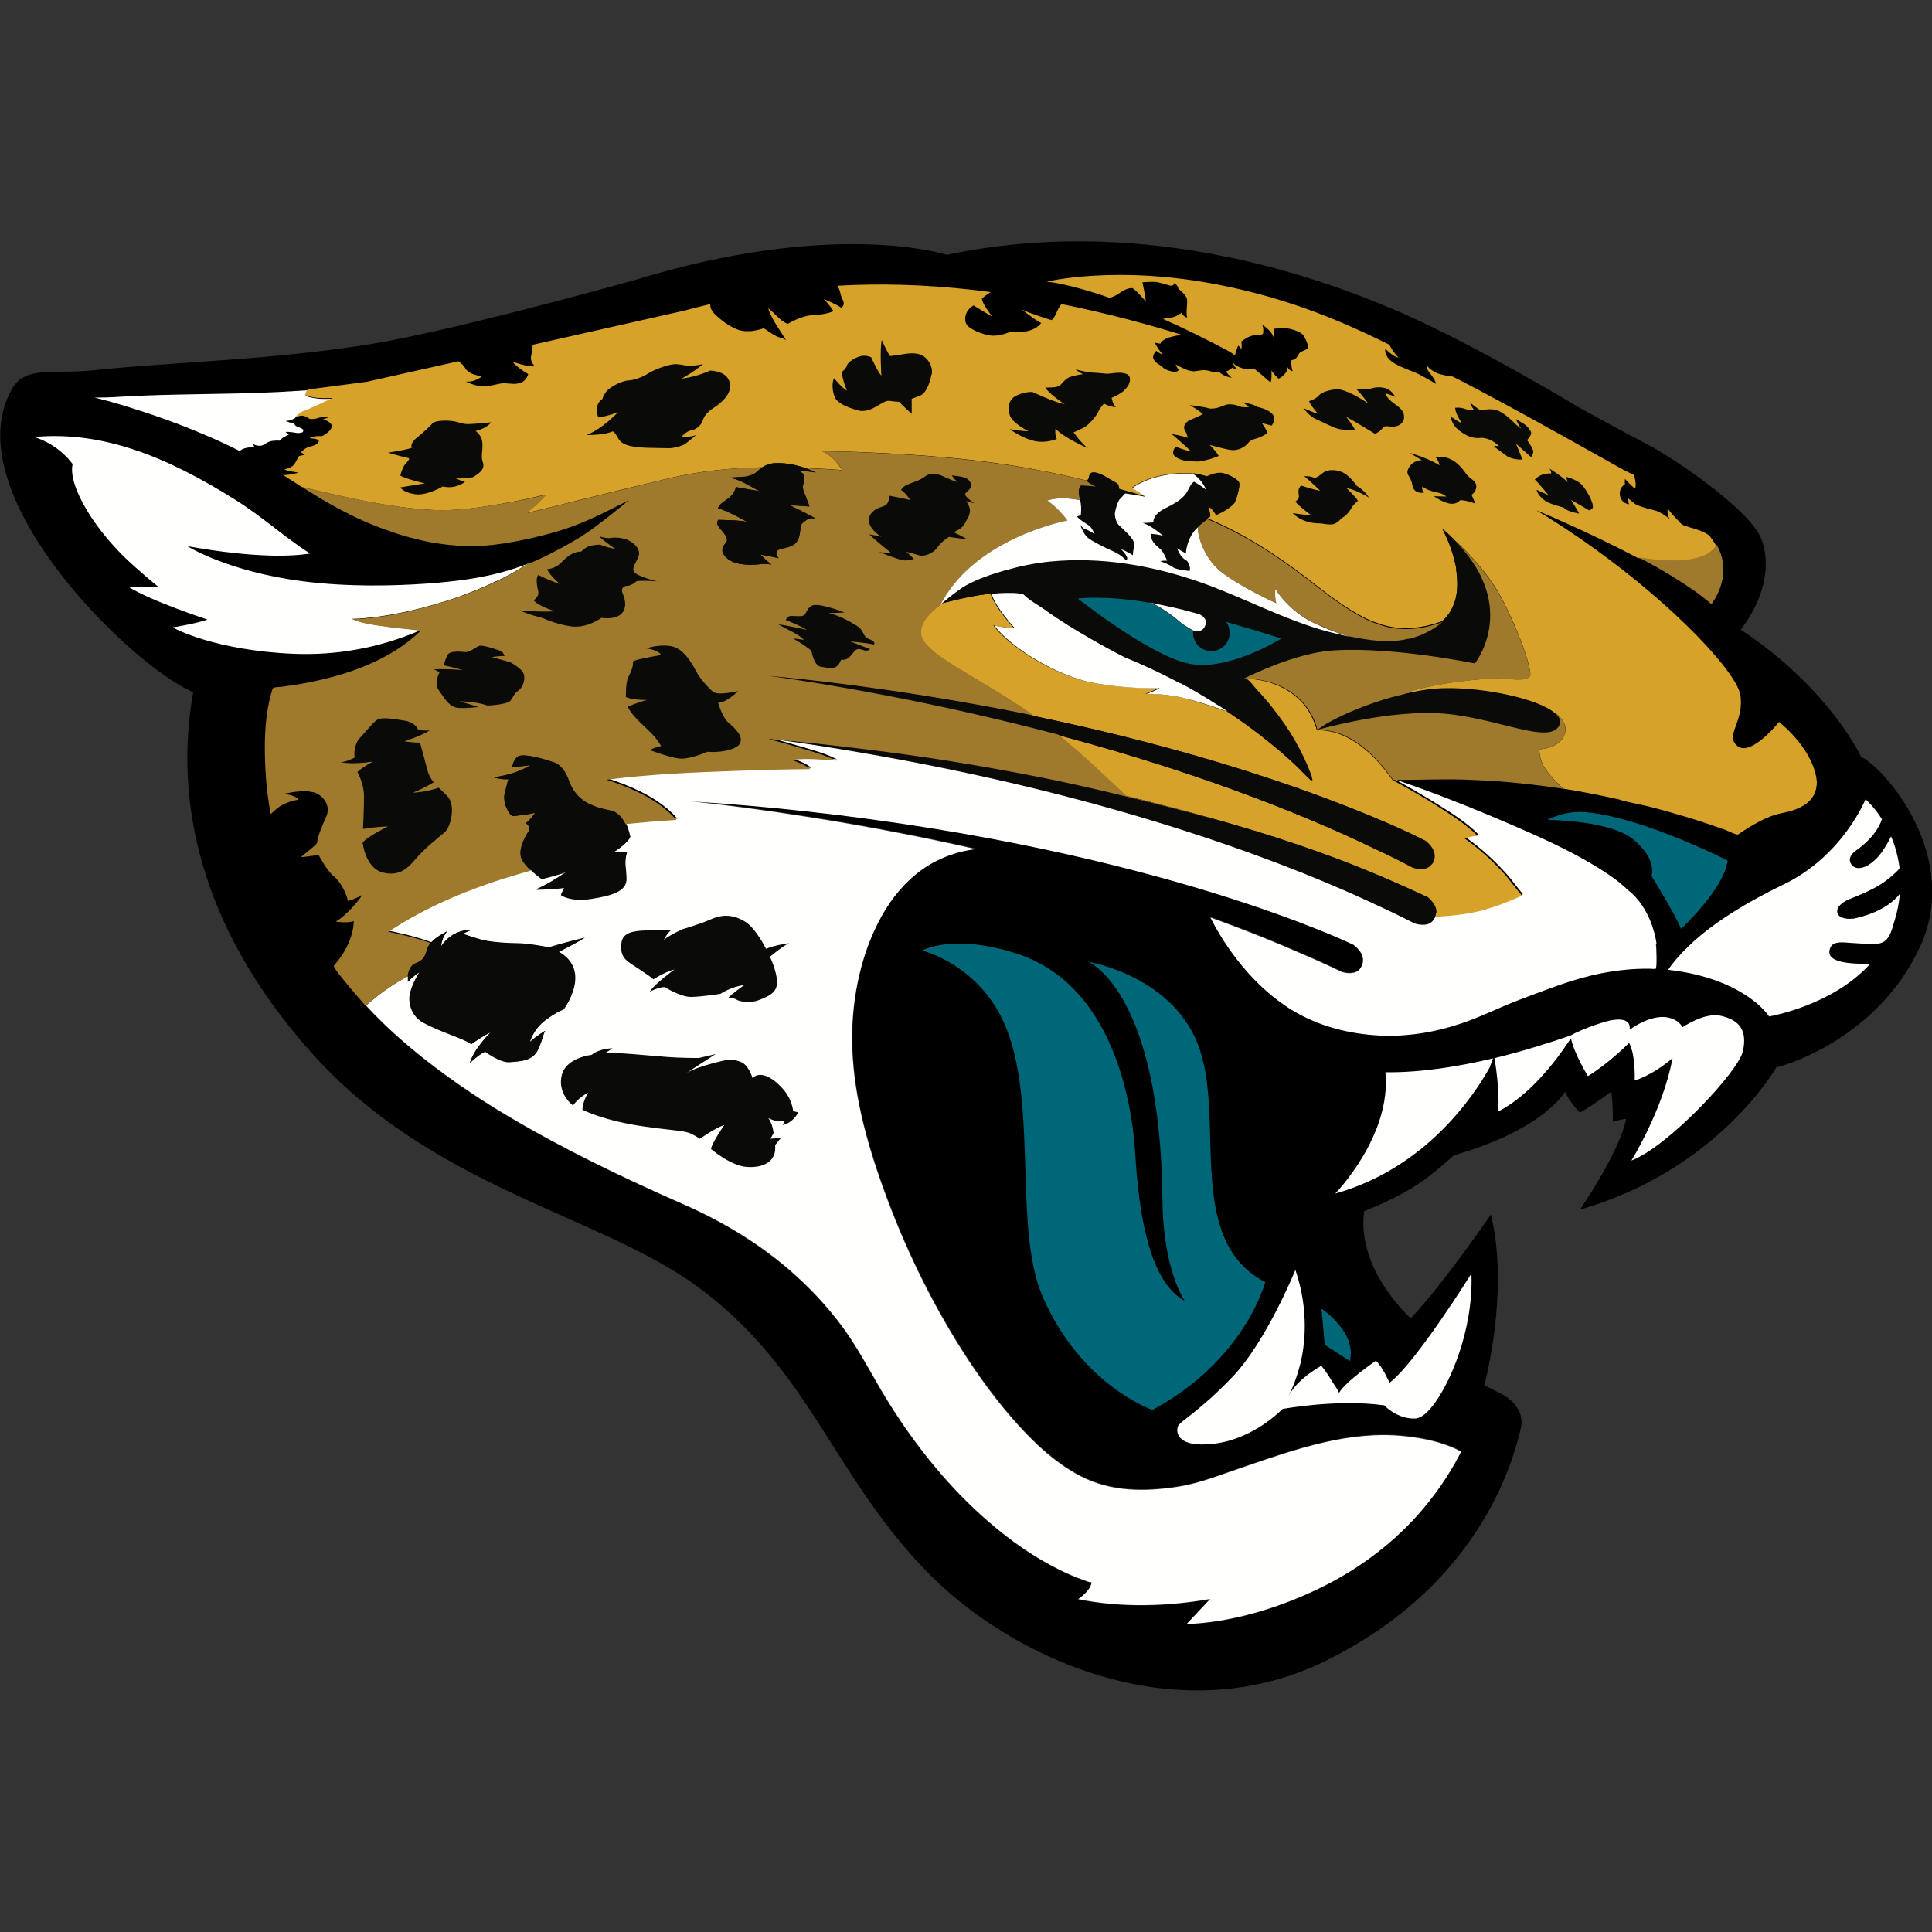
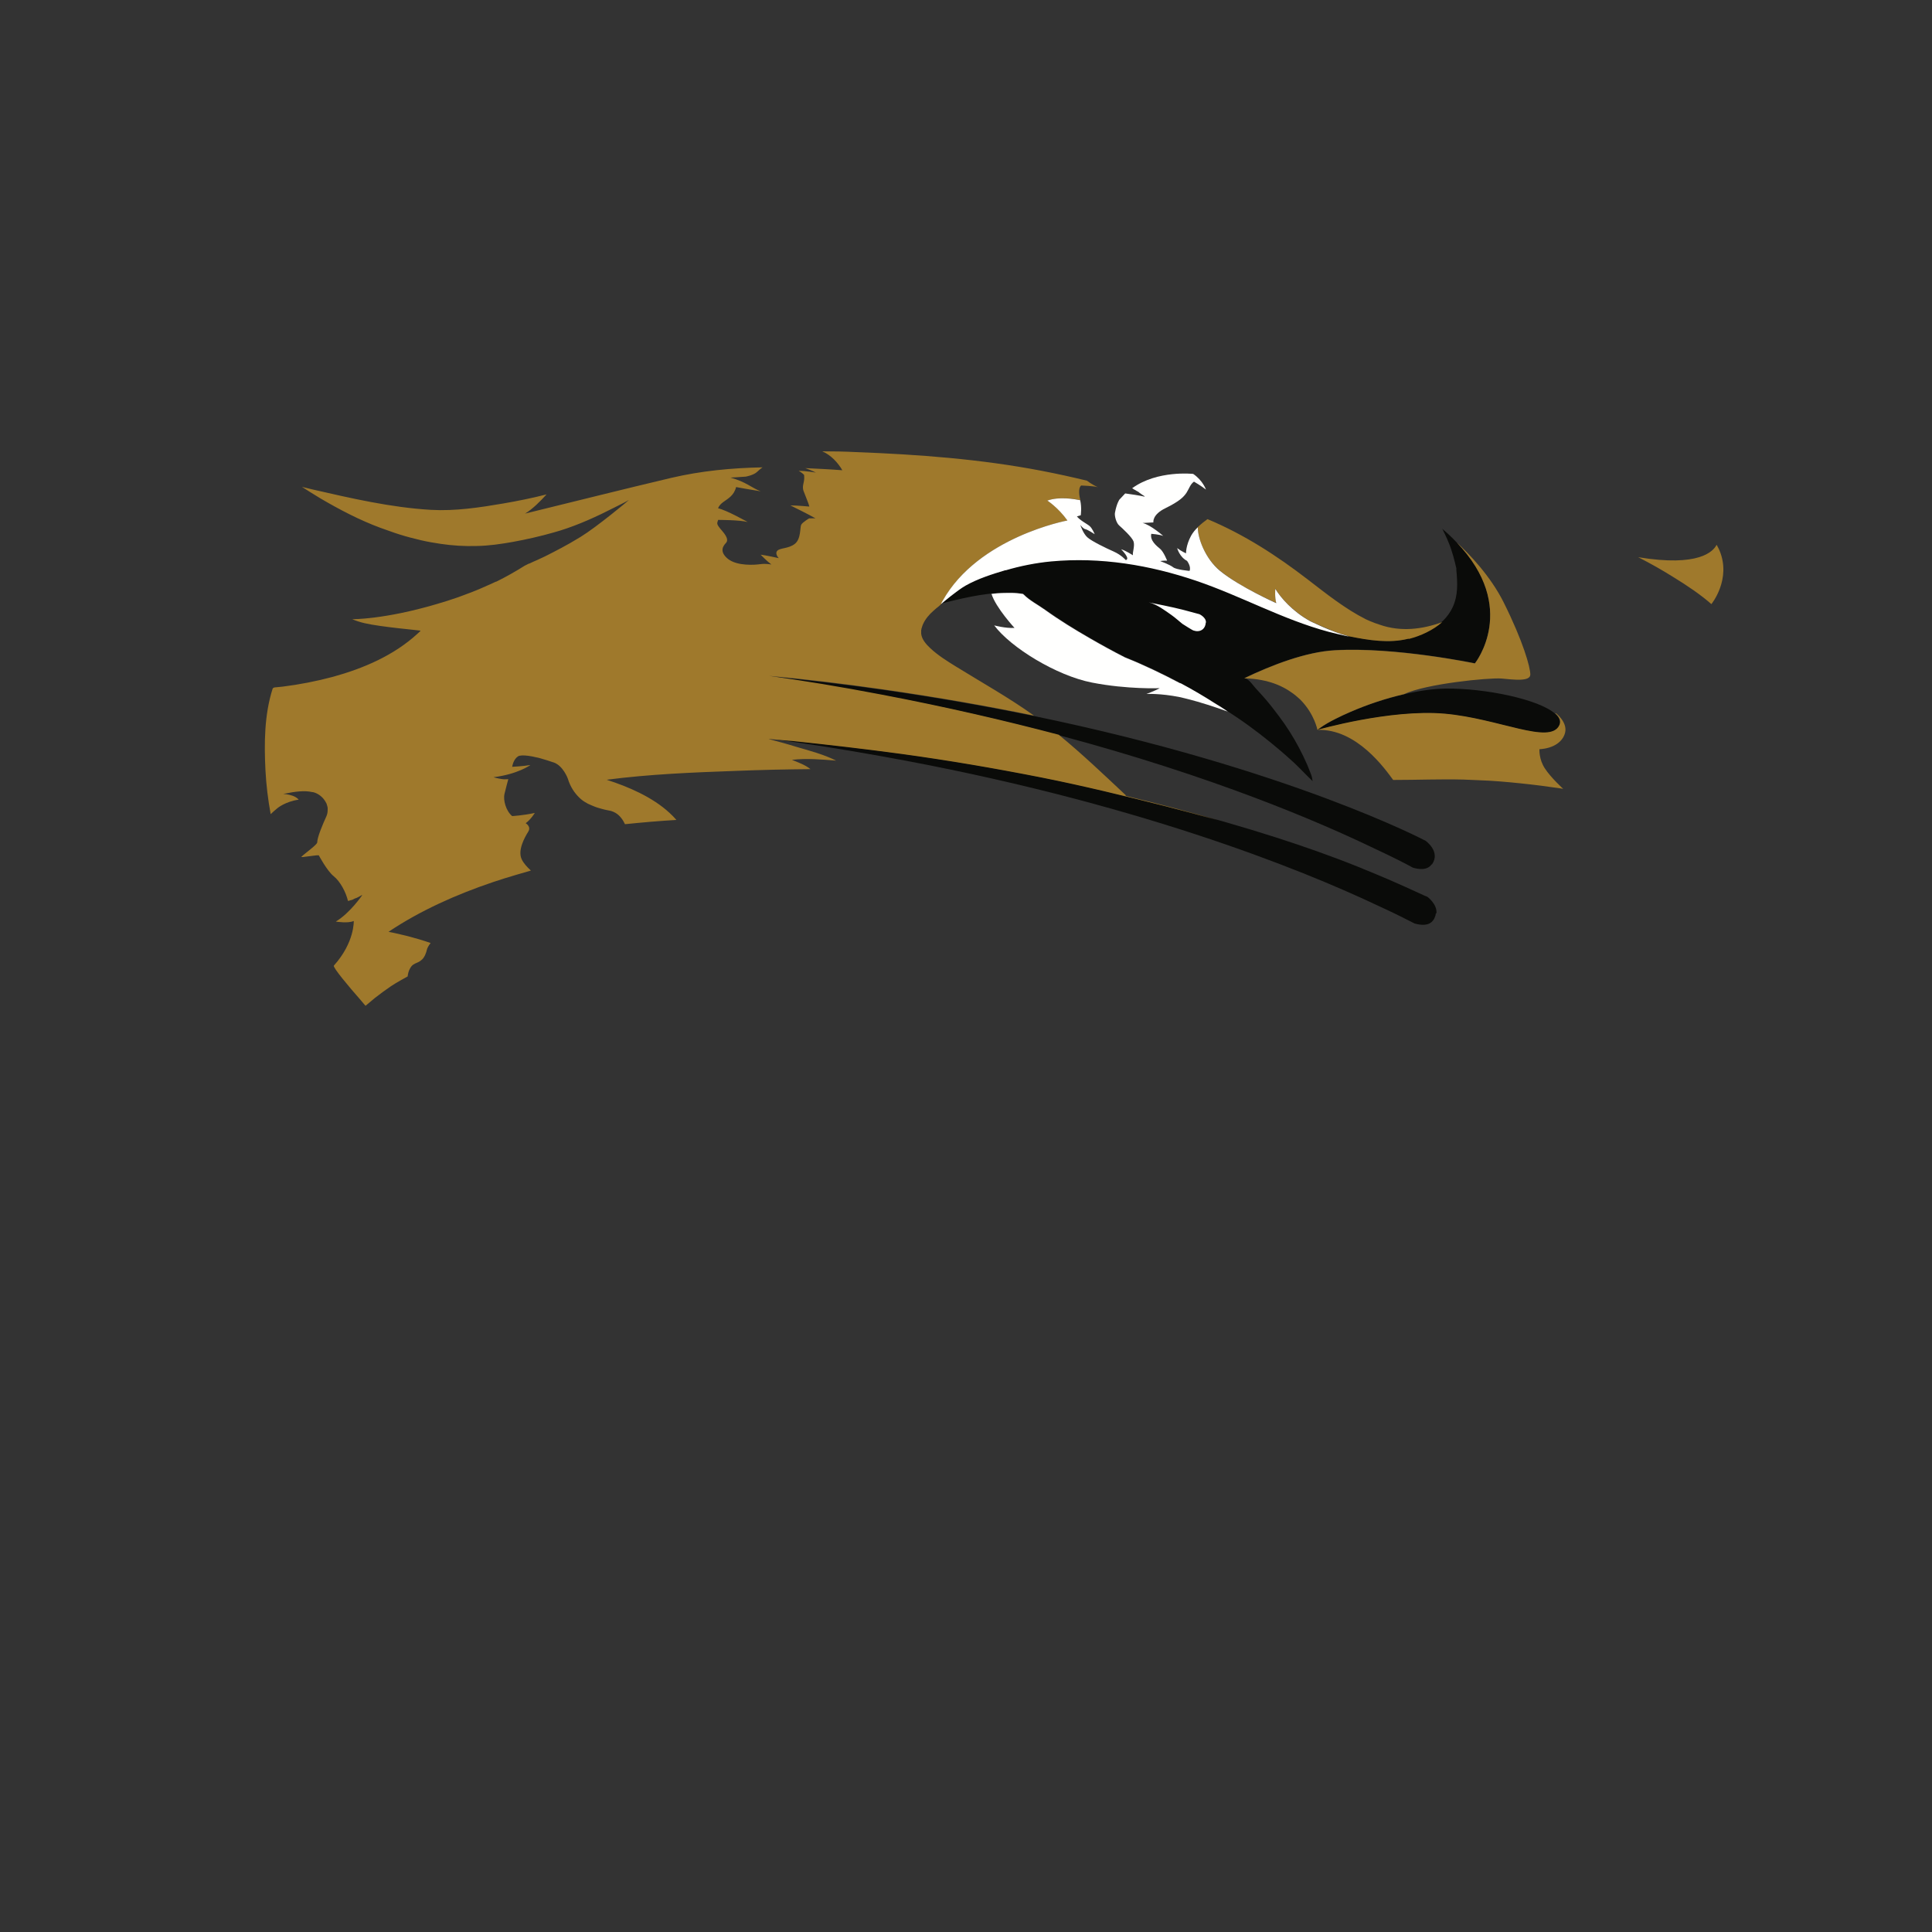
<svg xmlns="http://www.w3.org/2000/svg" id="Layer_32" data-name="Layer 32" viewBox="0 0 100 100">
  <rect x="0" y="0" width="100" height="100" fill="#333333" stroke="none" />
  <defs>
    <style>
      .cls-1 {
        fill: #9f792c;
      }

      .cls-2 {
        fill: #d7a22a;
      }

      .cls-3 {
        fill: #fffffe;
      }

      .cls-4 {
        fill: #006778;
      }

      .cls-5 {
        fill: #0a0b09;
      }
    </style>
  </defs>
-   <path d="M32.48,49.75c.24.19,1.15.74,1.33.93,0,0,.61-.4,1.09-.51,0,0-1.04.74-1.28,1.15,0,0,.45-.24.77-.24,0,0,.82.51,1.35.51s1.54-.16,1.54-.16c0,0,.59-.4,1.23-.45,0,0-.67.45-.83.67,0,0,.27-.03.43.08.16.11.69.21,1.17.02.48-.19.95-.37.93-.96-.03-.59-.37-1.28-.37-1.28,0,0,.63-.53.97-.69-.08.01-.76.11-1.19.29,0,0-.53-1.07-1.09-1.41-.56-.34-1.12-.4-1.73-.13-.61.27-1.52.53-1.52.53,0,0-.84.4-.95.56.02-.04.17-.36.39-.53,0,0-.77,0-1.33.03-.56.02-1.17.08-1.25.61-.08.53.08.8.32.99h0ZM40.43,56.28c-.58-.61-1.15-.81-1.49-.47,0,0-.17-.64-.57-.82-.4-.18-.67-.14-.67-.14,0,0-1.54.31-2.18.7.12-.08,1.15-.74,1.51-.98l-.86.2s-.9,0-1.74-.06c-.83-.06-2.77-.26-3.12-.19,0,0,.24-.17.39-.25-.04,0-.67,0-1.09.34,0,0-1.28.13-1.53,1-.25.87.39,1.49.57,1.62,0,0,.26-.41.78-.66,0,0-.3.48-.29.88,0,0,1.1.58,3.28.88,2.19.3,2.03.14,2.8.62,0,0,.81-.58,1.26-.71,0,0-.63.9-.69,1.24,0,0,1.02.87,1.85.93.84.07,1.56-.26,1.47-1.13l.3-.37-.54.04.16-.29s-.02-.44-.27-.78c.04.02.46.25.86.14l-.12.22s.46-.05.8-.63l-.28-.07s-.02-.64-.61-1.24h0ZM75.54,75.31c-.6,1.14-1.34,2.2-2.2,3.16-1.47,1.63-3.27,2.92-5.25,3.85-2.06.97-4.4,1.67-6.68,1.76.41-.44.82-.87,1.22-1.3-2.25.39-4.58.46-6.83.01.27-.2.65-.51.69-.87-.16-.01-.32-.09-.47-.14-.39-.14-.76-.3-1.13-.48-1.35-.66-2.6-1.54-3.73-2.52-1.99-1.72-3.67-3.79-5.08-6.02-.85-1.34-1.54-2.78-2.48-4.06-.81-1.1-1.75-2.09-2.78-2.98-1.62-1.39-3.46-2.49-5.41-3.35-3.14-1.38-6.25-2.87-9.2-4.63-.83-.49-1.64-1.02-2.44-1.57-1.69-1.18-3.34-2.5-4.74-4.01l-.09-.1s.34-.29.49-.41c.26-.21.54-.41.82-.6.26-.18.87-.51.87-.51h0s0,0,0,0c0,.09-.01.18,0,.28,0,0,.31-.33.59-.49,0,0-.46.72-.51,1.26,0,0-.1.9.74,1.36.84.46,2.1.82,2.46,1.1,0,0,.64-.46,1-.61,0,0-.85.82-1.08,1.59,0,0,.51-.49.8-.59,0,0,.79.59,1.28.54.49-.05,1.18-.02,1.46-.67.28-.64.23-.74.36-.95,0,0-.46.28-.8.59,0,0,.16-.64.8-1.13.64-.49.95-.56.95-.56,0,0,1.51-2-.26-2.98,0,0,.87-.44,1.36-.74,0,0-1.41.36-1.87.51,0,0-1.05-.21-1.61-.21s-1.54-.07-1.97-.21c-.44-.13-.87-.28-.87-.28,0,0,.26-.15.46-.21,0,0-.99-.07-1.58.86h0c0-.08.04-.44.31-.78,0,0-.52.24-.82.57h0c-.19-.07-.39-.14-.59-.2-.31-.09-.63-.18-.95-.25-.21-.05-.42-.1-.64-.14,1.66-1.1,3.51-1.93,5.4-2.57.63-.21,1.97-.6,1.97-.6.27.26.54.45.54.45,0,0,.9-.22,1.33-.39,0,0-.9.64-1.61.94,0,0,1.07-.04,1.44-.1l-.17.37s.47.37,1.57.2c1.1-.17,1.81-.4,1.81-.98s-.14-.84.03-1.41c0,0-.4.07-.7,0,0,0,.64-.37.87-.77,0,0-.06-.36-.23-.72h0c.88-.1,1.78-.17,2.66-.23-.11-.13-.23-.25-.36-.37-.89-.82-2.14-1.35-3.25-1.71,2.22-.3,4.47-.39,6.71-.46,1.28-.05,2.56-.08,3.84-.09-.27-.22-.64-.36-.96-.48.75-.09,1.54-.01,2.29.04-.64-.32-1.37-.51-2.05-.71-.48-.14-.97-.28-1.45-.41h.06s.06,0,.06,0h.01c1.76.24,3.64.53,5.69.9,13.14,2.35,21.81,5.9,25.59,7.68,1,.45,1.68.8,2.02.98.31.09.75.14.97-.18.04-.06.07-.12.09-.18h0s.07,0,.09,0c.82-.05,1.63-.13,2.43-.35.22-.06.45-.13.67-.21.45-.16.89-.34,1.32-.54-.02,0-.73-.92-.82-1.01-.64-.72-1.35-1.37-2.14-1.93.11-.03.22-.06.33-.09.11-.03.23-.04.35-.04-.63-.63-1.41-1.13-2.16-1.59-.27-.18-.56-.34-.84-.51l-.24-.14-.17-.1c-.32-.19-.65-.37-.97-.54,2.01.68,4,1.47,5.95,2.31.15.06.3.13.44.19,1.63.71,3.28,1.47,4.75,2.47.32.22.63.46.91.73l.03.03c.58.44.98,1.09,1.23,1.76.12.33.21.67.26,1.01.02.12.06,1.27-.02,1.27-.11,0-.21,0-.32-.01-.84-.01-1.68.08-2.5.24-1.47.29-2.83.85-4.23,1.37-1.01.38-1.97.88-3,1.22-1.45.49-2.99.73-4.52.61-1.59-.12-3.14-.57-4.47-1.44-1.01-.66-1.88-1.52-2.62-2.47-.53-.68-.99-1.41-1.38-2.18,2.02.73,3.6,1.38,4.75,1.89,1.01.43,1.7.76,2.05.93.31.09.75.13.97-.2.44-.67-.37-1.21-.37-1.21,0,0-9.98-4.88-28.28-6.9-2.15-.24-4.14-.4-5.98-.52,1.81.19,3.76.45,5.86.78,3.21.5,6.17,1.08,8.85,1.69-.29.04-.58.09-.87.17-.55.15-1.08.37-1.57.67-.91.56-1.65,1.36-2.21,2.26-1.13,1.82-1.67,4.08-1.74,6.2-.09,2.65.57,5.28,1.43,7.76,1.02,2.94,2.34,5.78,3.97,8.43.81,1.32,1.7,2.59,2.7,3.77,1.06,1.24,2.28,2.46,3.74,3.21,1.56.8,3.29.8,4.98.54,1.19-.18,2.34-.66,3.48-1.04,2.66-.91,5.44-1.89,8.3-1.58.94.1,1.95.3,2.8.74.13.06.11.07.04.21h0ZM96.35,39.21s-1.63-3.57-6.25-6.62c1.16-1.49,1.61-3.28,1.07-4.69-.55-1.47-4.45-4.15-5.92-4.91-1.47-.76-3.49-1.88-3.49-1.88,0,0-5.2-3.16-9.29-4.95-4.93-2.15-13.81-5.01-23.46-2.97,0,0-5.79-1.9-16.27,1.34-3.66,1.01-9.89,2.66-13.37,3.25-5.17.86-10.42.95-14.48,1.38-2.14.23-3.57-.25-4.26.96-3.06,5.31,6.06,14.29,9.37,15.71-.98,5.52.26,12.05,6.05,18.58,6.29,7.1,14.99,8.45,20.1,12.22,5.73,4.24,6.91,9.59,11.7,14.59,4.4,4.61,13.01,8.53,20.71,4.77,8.36-4.08,9.88-10.89,10.18-12.17.1-.65-.28-1.31-1.12-1.72-.14-.07-.42-.21-.79-.4.33-1.33,1.18-5.35.34-8.84,0,0-2.36,3.46-4.15,5.38-.5-.47-2.79-2.79-2.41-5.55,1.05-.42,2.27-.99,3.2-1.69.54-.41,1.01-.81,1.44-1.2,4.7-1.35,5.76-3.3,5.76-3.3.17.48.77,1.09.77,1.09.69-.39,1.62-1.09,1.62-1.09.09.57.08,1.57.08,1.57.35-.13.69-.16.69-.16-.35,1.74-2.39,4.7-2.39,4.7,7.14-2.05,10.14-7.33,10.14-7.33v-.03c.27-.06.45-.13.45-.13,0,0,4.79-1.36,6.99-6.07,2.2-4.7-1.78-9.26-3-9.86h0ZM34.74,48.13s-.77,0-1.33.03c-.56.02-1.17.08-1.25.61-.08.53.08.8.32.99s1.15.74,1.33.93c0,0,.61-.4,1.09-.51,0,0-1.04.74-1.28,1.15,0,0,.45-.24.77-.24,0,0,.82.51,1.35.51s1.54-.16,1.54-.16c0,0,.59-.4,1.23-.45,0,0-.67.45-.83.67,0,0,.27-.03.43.08.16.11.69.21,1.17.02.48-.19.95-.37.93-.96-.03-.59-.37-1.28-.37-1.28,0,0,.63-.53.97-.69-.08.01-.76.11-1.19.29,0,0-.53-1.07-1.09-1.41-.56-.34-1.12-.4-1.73-.13-.61.27-1.52.53-1.52.53,0,0-.84.4-.95.56.02-.04.17-.36.39-.53h0ZM40.43,56.28c-.58-.61-1.15-.81-1.49-.47,0,0-.17-.64-.57-.82-.4-.18-.67-.14-.67-.14,0,0-1.54.31-2.18.7.12-.08,1.15-.74,1.51-.98l-.86.2s-.9,0-1.74-.06c-.83-.06-2.77-.26-3.12-.19,0,0,.24-.17.39-.25-.04,0-.67,0-1.09.34,0,0-1.28.13-1.53,1-.25.87.39,1.49.57,1.62,0,0,.26-.41.78-.66,0,0-.3.48-.29.88,0,0,1.1.58,3.28.88,2.19.3,2.03.14,2.8.62,0,0,.81-.58,1.26-.71,0,0-.63.9-.69,1.24,0,0,1.02.87,1.85.93.84.07,1.56-.26,1.47-1.13l.3-.37-.54.04.16-.29s-.02-.44-.27-.78c.04.02.46.25.86.14l-.12.22s.46-.05.8-.63l-.28-.07s-.02-.64-.61-1.24h0ZM92.07,37.36s-1.41,1.74-2.11,1.21c-.7-.54.37-1.25.14-2.65-.22-1.39-4.79-6.1-10.56-9.56,0,0,2.67,1.11,5.25,2.48l.06.03c.57.29,1.17.63,1.73.98.77.47,1.47.95,1.99,1.41,0,0,1.05-1.28.42-2.78-.03-.08-.08-.17-.12-.26l-.02-.03c-.1-.17-.21-.34-.35-.52-.12-.08-.28-.18-.47-.25-.36-.14-.71-.2-.95-.32,0,0-.55-.56-.74-.83,0,0-.06.25.09.54,0,0-.43-.38-.82-.46-.39-.08-.86-.24-.98-.33-.12-.09-.36-.3-.36-.3,0,0,.01.19.07.33,0,0-.4-.03-.47-.45s.26-.59.26-.59c0,0-.03-.12,0-.27,0,0,.36.4.53.5,0,0,.08-.26-.07-.69l-.13-.07c-.13-.07-.26-.14-.39-.19-.1-.05-6.05-3.42-8.86-4.84-.21-.02-.49-.06-.8-.17,0,0-.47-.22-.55-.44,0,0-.03.12.04.24.12.22.37.45.45.75,0,0-.47-.28-.85-.48-.34-.18-1.05-.38-1.45-.68-.08-.06-.15-.13-.19-.19l-.04-.06c-.04-.06-.07-.12-.08-.18l-.02-.07v-.03s-.01-.07-.01-.07v-.05s.02.02.02.02l.02.02.03.02c.17.14.35.31.56.36h.05s-.02-.01-.02-.01l-.02-.02-.05-.06c-.11-.12-.26-.31-.38-.56-2.3-1.14-5.05-2.36-8.78-3.09-5.36-1.06-8.95-.17-8.95-.17,0,0,1.06.06,3.26.84.14-.04.32-.12.49-.24.32-.23.52-.27.66-.27s.72.7.72.7c0,0-.06-.54-.18-1,0,0,.58-.05.8,0,.32.07.59.18.7.18s.16-.14.16-.14c0,0,.2.13.2.29,0,0,.45.32.45.61s-.07.68,0,.86c0,0-.11.07-.3-.23,0,0-.29.25-.59.25-.14,0-.26.03-.36.07,1.02.46,2.16,1.01,3.46,1.71,0,0,.15.1.26.18,0,0,.11-.43.17-.5,0,0,.13.12.16.19,0,0,.02-.19-.01-.4,0,0,.36-.29.64-.32.28-.03.39-.03.48-.08,0,0,.06-.22-.03-.47,0,0,.47.27.57.63,0,0,.04-.21.03-.43,0,0,.49-.08.86.01.36.09.6.22.69.35.08.13.31.58.18.68-.13.1-.36.14-.42.24-.07.11-.09.2-.19.27-.09.07-.22.08-.22.08,0,0-.02.37.07.56,0,0-.19-.02-.29-.25,0,0,.04.21-.09.36-.13.15-.22.24-.36.28,0,0-.33-.31-.36-.44,0,0,.04.74-.09.6,0,0-.7-.62-.83-.69,0,0-.3.04-.42.03-.12-.01-.54-.17-.62-.31,0,0-.01.16.21.32,0,0-.21-.03-.28-.07,0,0-.12.14-.33.19,0,0,.21.24.31.33,0,0-.42-.07-.61-.28,0,0-.24.01-.51-.07-.27-.08-.43-.05-.67-.01-.24.04-.28.01-.45-.03-.17-.04-.65-.31-.65-.31,0,0,.08.21.16.28,0,0-.04.18-.43.07-.39-.11-.4-.23-.6-.35-.2-.12-.34-.29-.29-.44.04-.15.16-.26.16-.26,0,0,.12.11.33.2,0,0-.36-.46-.4-.62,0,0,.19.04.28.05,0,0,.07-.26.63-.38.19-.04.35-.07.47-.09-1.55-.49-3.72-1.09-6.22-1.59-.04.05-.07.09-.11.14-.04.06-.07.12-.1.18-.09.19-.16.38-.31.51,0,0-1.16-.36-1.54-.55,0,0,.59.48,1,.7,0,0-.35.59-1.58.45,0,0-.57.25-1.02.2-.44-.05-1.12-.34-1.26-.57-.14-.23-.12-.71.36-.99,0,0,.65.4.97.58,0,0-.57-.72-.53-.95,0,0,.21-.17.45-.32-.29-.04-.57-.07-.87-.11-2.63-.3-4.96-.34-7.07-.22.17.24.13.47.27.71.16.29-.07.43-.07.43-.18-.14-.91-.46-.91-.46.28.26.52.63.52.63-.18.1-.64.19-1.15.22-.5.02-1.21.44-1.21.44-.3-.09-.55-.39-.81-.63l-.12-.11-.03-.03-.02-.02-.02-.02s.02.05.03.08h0s0,.02,0,.02l.05.13c.04.08.07.17.12.25.13.24.28.48.43.7h0c.06.12.12.21.17.29.02.03.04.06.06.09v.02s.03.03.03.03l.02.03v.02s.02.02.02.02c-.06-.08-.26-.12-.36-.15h-.02c-.17-.07-.32-.16-.47-.26h0c-.07-.06-.27-.24-.36-.21l-.05.02h-.03s-.06.03-.06.03l-.08.02-.08.02-.12.02c-.07.01-.14.02-.21.02h-.01c-.09,0-.19,0-.29,0-.52-.03-1.15-.47-1.58-.91-.16-.16-.21-.33-.21-.49-.46.11-.91.22-1.35.34-.65.15-4.22.95-7.86,1.77.02.25-.08.53-.08.67,0,.25.2.44.2.44-.42.03-1.15-.24-1.15-.24.21.3.81.64.81.64,0,0-.09.33-.36.44s-.48.07-.82.04c-.34-.02-.64.14-1.08.16s-.97-.25-.97-.25c.48.04.84-.28.84-.28-.62-.07-.81-.3-.88-.43-.05-.1-.2-.24-.34-.34-2.67.6-4.74,1.06-4.74,1.06-1.69.23-3.06.4-3.06.4-.5.04-1.01.07-1.51.09-2.77.15-5.53.08-8.29.25-.41.02-.82.04-1.23.04h-.02c.22.05.45.11.67.17.3.08.6.17.9.26,1.01.3,2.01.64,3,1.03.49.19.97.39,1.45.6.51.22,1.02.46,1.51.71.14-.21.75-.21.75-.21l-.08-.16s.17.11.39.09h.04s.16-.06.16-.06c.07-.04.13-.11.26-.15.23-.08.54-.05.54-.05.09-.16.47-.31.47-.31-.07-.07-.17-.14-.17-.14.15-.02.5.05.65.06.1,0,.18-.02.21-.03h.01s.07-.11.03-.17c-.07-.07-.23-.12-.34-.17-.13-.06-.14-.14-.14-.17h0c-.13.02-.44-.11-.44-.11,0,0,.26-.01.32-.06.03-.02.09-.05.17-.07.09-.04.21-.08.32-.1.2-.02.44.16.44.16,0,0,.21.04.43-.04.22-.07.67-.07.64-.06-.14.02-.28.12-.41.12.11,0,.26.07.34.14.4.27-.11.62-.36.74-.39-.04-.64.11-.64.11,0,0,.51,0,.48.15-.03.15-.26.24-.5.29-.24.05-.43.29-.43.29.11.01.2.12.2.12,0,0-.26.03-.29.06-.04.02-.17.32-.28.46-.11.13-.48.23-.48.23.17.09.72.16.72.16-.3.11-.66.13-.78.13.09.05.92.59.95.61h0s.73.46.96.6c.99.59,2.02,1.12,3.1,1.52.33.11.65.23.98.34.37.11.74.21,1.11.3.34.08.69.14,1.03.19.62.09,1.24.13,1.86.11.63-.01,1.25-.1,1.87-.21.72-.13,1.43-.29,2.12-.49.12-.03.23-.07.34-.1.97-.3,1.9-.73,2.8-1.19.24-.12.47-.24.7-.36h.02s.02-.02.02-.02c-.01.02-1.68,1.4-2.49,1.9-.18.11-.36.22-.54.32-.3.17-.6.33-.91.49-.26.14-.52.26-.78.38-.14.06-.28.12-.42.18h-.02c-1.73.7-3.49.94-5.36,1.07-1.6.11-3.94.18-6.33-.12-3.93-.49-6-1.81-6-1.81,3.59.63,5.48.52,6.35.38-1.31-.83-2.44-1.88-3.9-2.8-3.5-2.19-6.81-3.56-10.39-3.23,0,0,1.17.29,2,1.4-.26,1.09,1.15,3.51,3.28,5.36.37.32.77.67,1.2,1.02-.38,0-1.6-.04-1.6-.04,1.13.73,4.11,1.71,4.11,1.71-.65.22-1.78.4-1.78.4.07.08,2.23,1.2,6.24,1.37,2.2.09,4.39-.3,6.42-1.16l.05-.02.06-.04h.02s-.06.06-.16.15c-1.22,1.12-2.78,1.8-4.37,2.23-.85.23-1.73.4-2.61.51-.14.02-.27.03-.41.04-.06.02-.09.04-.11.07-.43,1.35-.45,2.81-.37,4.22.04.76.13,1.51.27,2.26h0c.1-.09.21-.19.35-.3,0,0,.4-.33,1.1-.44l-.03-.03-.03-.03c-.15-.13-.38-.19-.58-.22-.06-.01-.11-.02-.16-.02l.13-.02c.44-.09.96-.17,1.38-.08h.03c.26.06.49.24.62.46l.04.07s.03.06.04.09v.02s.03.06.04.09l.02.09v.02s0,.09,0,.09c0,.11-.02.23-.07.34-.17.37-.47,1.08-.47,1.34,0,.12-.63.56-.8.73l-.03.03h.05s.04,0,.04,0c.19-.02.37-.05.55-.07.1,0,.2-.02.27-.02h0s.43.81.77,1.08c.34.27.64.84.74,1.27h.01s.09,0,.14-.03h.02s.06-.03.06-.03l.12-.06c.06-.02.12-.05.19-.08l.18-.09h.02s-.63.93-1.37,1.36c.05,0,.64.09.93-.03h0s.05,1.11-1.03,2.31c-.07.08.81,1.13,1.35,1.74l.06.07.05.06.11.13.07.08s.34-.29.49-.41c.26-.21.54-.41.82-.6.26-.18.87-.51.87-.51h0s0,0,0,0c0,.09-.01.18,0,.28,0,0,.31-.33.59-.49,0,0-.46.72-.51,1.26,0,0-.1.9.74,1.36.84.46,2.1.82,2.46,1.1,0,0,.64-.46,1-.61,0,0-.85.82-1.08,1.59,0,0,.51-.49.8-.59,0,0,.79.59,1.28.54.49-.05,1.18-.02,1.46-.67.28-.64.23-.74.36-.95,0,0-.46.28-.8.59,0,0,.16-.64.8-1.13.64-.49.95-.56.95-.56,0,0,1.51-2-.26-2.98,0,0,.87-.44,1.36-.74,0,0-1.41.36-1.87.51,0,0-1.05-.21-1.61-.21s-1.54-.07-1.97-.21c-.44-.13-.87-.28-.87-.28,0,0,.26-.15.46-.21,0,0-.99-.07-1.58.86h0c0-.08.04-.44.31-.78,0,0-.52.24-.82.57h0c-.19-.07-.39-.14-.59-.2-.31-.09-.63-.18-.95-.25-.21-.05-.42-.1-.64-.14,1.66-1.1,3.51-1.93,5.4-2.57.63-.21,1.97-.6,1.97-.6.27.26.54.45.54.45,0,0,.9-.22,1.33-.39,0,0-.9.64-1.61.94,0,0,1.07-.04,1.44-.1l-.17.37s.47.37,1.57.2c1.1-.17,1.81-.4,1.81-.98s-.14-.84.03-1.41c0,0-.4.07-.7,0,0,0,.64-.37.87-.77,0,0-.06-.36-.23-.72h0c.88-.1,1.78-.17,2.66-.23-.11-.13-.23-.25-.36-.37-.89-.82-2.14-1.35-3.25-1.71,2.22-.3,4.47-.39,6.71-.46,1.28-.05,2.56-.08,3.84-.09-.27-.22-.64-.36-.96-.48.75-.09,1.54-.01,2.29.04-.64-.32-1.37-.51-2.05-.71-.48-.14-.97-.28-1.45-.41h.06s.06,0,.06,0h.01c1.76.24,3.64.53,5.69.9,13.14,2.35,21.81,5.9,25.59,7.68,1,.45,1.68.8,2.02.98.31.09.75.14.97-.18.04-.06.07-.12.09-.18h0s.07,0,.09,0c.82-.05,1.63-.13,2.43-.35.22-.06.45-.13.67-.21.45-.16.89-.34,1.32-.54-.02,0-.73-.92-.82-1.01-.64-.72-1.35-1.37-2.14-1.93.11-.03.22-.06.33-.09.11-.03.23-.04.35-.04-.63-.63-1.41-1.13-2.16-1.59-.27-.18-.56-.34-.84-.51l-.24-.14-.17-.1c-.32-.19-.65-.37-.97-.54h-.01s.01,0,.01,0h.04c1.18,0,2.38-.05,3.56-.02.13,0,1.31.06,1.37.06.34.02.69.05,1.03.08.74.07,1.48.15,2.22.26l.55.08c.93.14,1.87.33,2.79.53h.03c.51.18,1.07.25,1.59.39.29.08.58.15.87.23.64.18,1.28.36,1.91.57.4.13.8.26,1.2.41.11.04.6.29.68.24.2-.14,1.32-.92,2.2-1.09.97-.19,1.87-.55,1.87-1.64-.09-1.14-.99-2.31-1.97-3.1h0ZM82.1,42.05c-1.12-.1-2.01.4-2.01.4,0,0,3.3,0,4.5,1.04,1.21,1.05.88,1.85.88,1.85,0,0,1.2,1.93,1.53,2.74,0,0,2.25-2.09,2.41-3.54,0,0-4.37-2.23-7.31-2.49h0ZM68.41,67.74l.17,1.87,1.3.84c.37-1.51-1.46-2.71-1.46-2.71h0ZM62.12,54.4c-1.23-3.88-5.8-4.63-5.8-4.63,0,0,3.74,1.53,3.84,12.37.03,3.64,1.15,5.19,1.15,5.19-1.89-1.01-2.39-4.73-2.55-7.61-.09-1.46-.68-8.6-6.13-10.36-3.31-1.07-4.9-.16-4.9-.16,0,0,2.55.61,3.99,3.24,2.17,3.95.63,10.94,2.25,14.68,2.01,4.62,5.67,5.86,5.67,5.86,4.81-2.59,5.84-6.61,5.84-6.61-4.12-2.14-2.14-8.08-3.37-11.96ZM76.16,65.93s-2.92,4.68-4.23,5.65c0,0-.32-.76-.7-1.14,0,0-1.6,1.08-1.92,1.68.03-.06-.29-.51-.32-.56-.18-.3-.36-.59-.59-.86-.64.38-1.38.93-1.71,1.6.27-.54.47-1.1.62-1.68.09-.36.15-.73.19-1.1.13-1.27-.03-2.57-.44-3.78,0,0-1.51,3.72-3.26,5.54-1.75,1.82-2.7,2.28-2.81,2.54-.11.25-.13,1.18,1.92.91,2.05-.27,3.49-1.79,3.49-1.79,0,0,2.8-.52,5.27-.19,0,0,.69.74,1.66.68.97-.07,3-3.89,2.85-7.49h0ZM71.71,55.51c.32,3.3-2.6,6.28-2.6,6.28,4.74-1.33,7.23-5.15,7.99-6.52.08-.2.14-.37.18-.48-1.77.42-3.72.74-5.57.73h0ZM89.09,52.56c-.69-.16-1.53.29-2,.59-.09-.19-.26-.35-.58-.46-.96-.33-2.15.59-2.15.59.1-.7-.86-.5-.9-.49-.28.02-1.47.4-2.17.79-1.04.36-2.41.81-3.93,1.17.29,1.62.2,2.76.2,2.76,1.61-.84,2.95-2.56,3.76-3.79.17.83.88,1.96.88,1.96,1.13-.7,2.13-1.72,2.13-1.72.35.63.29,1.95.29,1.95.79-.26,1.5-.77,1.96-1.16-.51,2.69-2.13,5.3-2.13,5.3,1.9-.72,5.54-4.59,5.77-5.65.23-1.05-.12-1.63-1.13-1.85h0ZM95.94,47.53h-.07c-.29.06-.84-.03-.77-.44.04-.25.39-.46.6-.55.62-.25,1.22-.49,1.77-.86.2-.13.39-.28.56-.45.05-.04.3-.25.29-.32-.08-.62-.24-1.17-.44-1.63-.07.16-.17.36-.33.59-.34.58-.76.84-.91.93-.22.13-.65.26-.85-.13-.2-.38.35-.71.35-.71.81-.59,1.14-1.18,1.27-1.57-.44-.68-.85-1.03-.85-1.03,0,0-1.16,2.91-4.22,4.4-2.19,1.07-4.2,2.31-5.49,3.78-.18.21-.35.43-.5.65h.02c3.1.35,4.62,1.66,5.11,2.29.04.04.06.08.09.12h.01c.19-.04,3.3-.6,5.22-2.72-.07,0-.14,0-.21,0-.47-.02-2.29.03-1.83-.88.15-.31.7-.22.97-.21.47.03.93.08,1.4.05.64-.04.76-.62.92-1.15.15-.52.24-1,.29-1.46-.71.91-1.99,1.21-2.4,1.29h0Z" />
-   <path class="cls-3" d="M36.81,47.57c.61-.27,1.17-.21,1.73.13.56.34,1.09,1.41,1.09,1.41.42-.18,1.1-.28,1.19-.29-.35.16-.97.69-.97.69,0,0,.34.69.37,1.28.02.59-.45.77-.93.96-.48.19-1.01.08-1.17-.02-.16-.11-.43-.08-.43-.08.16-.21.83-.67.83-.67-.64.06-1.23.45-1.23.45,0,0-1.01.16-1.54.16s-1.35-.51-1.35-.51c-.32,0-.77.24-.77.24.24-.4,1.28-1.15,1.28-1.15-.48.11-1.09.51-1.09.51-.19-.19-1.09-.74-1.33-.93-.24-.19-.4-.45-.32-.99.08-.53.69-.59,1.25-.61.56-.02,1.33-.03,1.33-.03-.22.18-.38.49-.39.53.11-.16.95-.56.95-.56,0,0,.91-.26,1.52-.53h0ZM41.31,57.6c-.34.58-.8.63-.8.63l.12-.22c-.4.11-.82-.12-.86-.14.24.34.27.78.27.78l-.16.29.54-.04-.3.37c.09.87-.63,1.19-1.47,1.13-.84-.06-1.85-.93-1.85-.93.06-.34.69-1.24.69-1.24-.45.14-1.26.71-1.26.71-.77-.48-.61-.32-2.8-.62-2.19-.3-3.28-.88-3.28-.88-.01-.4.29-.88.29-.88-.52.26-.78.66-.78.66-.19-.14-.82-.75-.57-1.62.25-.87,1.53-1,1.53-1,.42-.34,1.05-.34,1.09-.34-.14.09-.39.25-.39.25.36-.07,2.29.13,3.12.19.84.07,1.74.06,1.74.06l.86-.2c-.36.23-1.38.89-1.51.98.64-.39,2.18-.7,2.18-.7,0,0,.27-.03.67.14.39.18.57.82.57.82.34-.34.91-.14,1.49.47.59.61.61,1.24.61,1.24l.28.07h0ZM85.71,48.88c.02.12.06,1.27-.02,1.27-.11,0-.21,0-.32-.01-.84-.01-1.68.08-2.5.24-1.47.29-2.83.85-4.23,1.37-1.01.38-1.97.88-3,1.22-1.45.49-2.99.73-4.52.61-1.59-.12-3.14-.57-4.47-1.44-1.01-.66-1.88-1.52-2.62-2.47-.53-.68-.99-1.41-1.38-2.18,2.02.73,3.6,1.38,4.75,1.89,1.01.43,1.7.76,2.05.93.31.09.75.13.97-.2.44-.67-.37-1.21-.37-1.21,0,0-9.98-4.88-28.28-6.9-2.15-.24-4.14-.4-5.98-.52,1.81.19,3.76.45,5.86.78,3.21.5,6.17,1.08,8.85,1.69-.29.04-.58.09-.87.17-.55.15-1.08.37-1.57.67-.91.56-1.65,1.36-2.21,2.26-1.13,1.82-1.67,4.08-1.74,6.2-.09,2.65.57,5.28,1.43,7.76,1.02,2.94,2.34,5.78,3.97,8.43.81,1.32,1.7,2.59,2.7,3.77,1.06,1.24,2.28,2.46,3.74,3.21,1.56.8,3.29.8,4.98.54,1.19-.18,2.34-.66,3.48-1.04,2.66-.91,5.44-1.89,8.3-1.58.94.1,1.95.3,2.8.74.13.06.11.07.04.21-.6,1.14-1.34,2.2-2.2,3.16-1.47,1.63-3.27,2.92-5.25,3.85-2.06.97-4.4,1.67-6.68,1.76.41-.44.82-.87,1.22-1.3-2.25.39-4.58.46-6.83.01.27-.2.65-.51.69-.87-.16-.01-.32-.09-.47-.14-.39-.14-.76-.3-1.13-.48-1.35-.66-2.6-1.54-3.73-2.52-1.99-1.72-3.67-3.79-5.08-6.02-.85-1.34-1.54-2.78-2.48-4.06-.81-1.1-1.75-2.09-2.78-2.98-1.62-1.39-3.46-2.49-5.41-3.35-3.14-1.38-6.25-2.87-9.2-4.63-.83-.49-1.64-1.02-2.44-1.57-1.69-1.18-3.34-2.5-4.74-4.01l-.09-.1s.34-.29.49-.41c.26-.21.54-.41.82-.6.26-.18.87-.51.87-.51h0s0,0,0,0c0,.09-.01.18,0,.28,0,0,.31-.33.59-.49,0,0-.46.72-.51,1.26,0,0-.1.9.74,1.36.84.46,2.1.82,2.46,1.1,0,0,.64-.46,1-.61,0,0-.85.82-1.08,1.59,0,0,.51-.49.8-.59,0,0,.79.59,1.28.54.49-.05,1.18-.02,1.46-.67.28-.64.23-.74.36-.95,0,0-.46.28-.8.59,0,0,.16-.64.8-1.13.64-.49.95-.56.95-.56,0,0,1.51-2-.26-2.98,0,0,.87-.44,1.36-.74,0,0-1.41.36-1.87.51,0,0-1.05-.21-1.61-.21s-1.54-.07-1.97-.21c-.44-.13-.87-.28-.87-.28,0,0,.26-.15.46-.21,0,0-.99-.07-1.58.86h0c0-.08.04-.44.31-.78,0,0-.52.24-.82.57h0c-.19-.07-.39-.14-.59-.2-.31-.09-.63-.18-.95-.25-.21-.05-.42-.1-.64-.14,1.66-1.1,3.51-1.93,5.4-2.57.63-.21,1.97-.6,1.97-.6.27.26.54.45.54.45,0,0,.9-.22,1.33-.39,0,0-.9.64-1.61.94,0,0,1.07-.04,1.44-.1l-.17.37s.47.37,1.57.2c1.1-.17,1.81-.4,1.81-.98s-.14-.84.03-1.41c0,0-.4.07-.7,0,0,0,.64-.37.87-.77,0,0-.06-.36-.23-.72h0c.88-.1,1.78-.17,2.66-.23-.11-.13-.23-.25-.36-.37-.89-.82-2.14-1.35-3.25-1.71,2.22-.3,4.47-.39,6.71-.46,1.28-.05,2.56-.08,3.84-.09-.27-.22-.64-.36-.96-.48.75-.09,1.54-.01,2.29.04-.64-.32-1.37-.51-2.05-.71-.48-.14-.97-.28-1.45-.41h.06s.06,0,.06,0h.01c1.76.24,3.64.53,5.69.9,13.14,2.35,21.81,5.9,25.59,7.68,1,.45,1.68.8,2.02.98.31.09.75.14.97-.18.04-.06.07-.12.09-.18h0s.07,0,.09,0c.82-.05,1.63-.13,2.43-.35.22-.06.45-.13.67-.21.45-.16.89-.34,1.32-.54-.02,0-.73-.92-.82-1.01-.64-.72-1.35-1.37-2.14-1.93.11-.03.22-.06.33-.09.11-.03.23-.04.35-.04-.63-.63-1.41-1.13-2.16-1.59-.27-.18-.56-.34-.84-.51l-.24-.14-.17-.1c-.32-.19-.65-.37-.97-.54,2.01.68,4,1.47,5.95,2.31.15.06.3.13.44.19,1.63.71,3.28,1.47,4.75,2.47.32.22.63.46.91.73l.03.03c.58.44.98,1.09,1.23,1.76.12.33.21.67.26,1.01h0ZM15.68,22.22c.04.06.01.13-.03.16h-.01s-.11.03-.21.04c-.15-.02-.5-.09-.65-.06,0,0,.09.07.17.14,0,0-.38.15-.47.31,0,0-.32-.03-.54.05-.13.04-.19.11-.26.15l-.16.06h-.04c-.21.02-.39-.09-.39-.09l.08.16s-.61,0-.75.21c-.5-.25-1-.49-1.51-.71-.48-.21-.97-.41-1.45-.6-.98-.38-1.99-.72-3-1.03-.3-.09-.6-.18-.9-.26-.22-.06-.45-.12-.67-.17h.02c.41,0,.82-.01,1.23-.04,2.76-.17,5.53-.11,8.29-.25.5-.03,1.01-.06,1.51-.09-.08.1-.19.27-.05.32,0,0,.28.09.63.12.33.02.7,0,.7,0,0,0-1.35.63-1.51.68-.16.05-.38.26-.38.26h-.01s-.02.03-.02.03h-.01s-.02.04-.02.04c-.08.03-.14.06-.17.08-.07.04-.32.06-.32.06,0,0,.31.13.44.11h0s.02.12.14.17c.11.05.27.1.34.17h0ZM27.37,29.17l-.22.11c-.48.3-.97.58-1.48.81h-.02c-.17.09-.34.17-.51.24h-.01s-.01.01-.01.01c-.46.2-.94.39-1.41.56-.37.13-.75.25-1.13.36-2.71.79-4.36.77-4.36.77.18.08.43.16.65.21.82.18,2.77.36,2.86.38l-.06.04-.05.02c-2.03.86-4.22,1.25-6.42,1.16-4.02-.17-6.17-1.29-6.24-1.37,0,0,1.13-.18,1.78-.4,0,0-2.98-.98-4.11-1.71,0,0,1.22.03,1.6.04-.44-.35-.84-.7-1.2-1.02-2.13-1.85-3.53-4.27-3.27-5.36-.83-1.11-2-1.4-2-1.4,3.58-.33,6.89,1.04,10.39,3.23,1.47.92,2.59,1.97,3.9,2.8-.86.14-2.76.26-6.35-.38,0,0,2.08,1.32,6,1.82,2.39.3,4.72.23,6.33.12,1.86-.13,3.63-.37,5.36-1.06h0ZM98.34,46.24c-.04.46-.13.95-.29,1.46-.16.53-.28,1.12-.92,1.15-.47.02-.93-.02-1.4-.05-.27-.02-.81-.1-.97.21-.46.91,1.36.86,1.83.88.07,0,.14,0,.21,0-1.92,2.12-5.03,2.68-5.22,2.72h-.01s-.09-.12-.09-.12c-.5-.64-2.02-1.95-5.12-2.29h-.02c.15-.22.32-.44.51-.65,1.29-1.48,3.3-2.72,5.49-3.78,3.05-1.48,4.22-4.4,4.22-4.4,0,0,.42.36.85,1.03-.13.39-.46.98-1.27,1.57,0,0-.55.33-.35.71.2.38.63.25.85.13.15-.08.57-.35.91-.93.15-.23.26-.44.33-.59.2.46.36,1.01.44,1.63,0,.07-.24.28-.29.32-.17.17-.36.31-.56.45-.55.37-1.15.61-1.77.86-.22.09-.56.3-.6.55-.08.41.48.49.77.45h.07c.42-.09,1.7-.39,2.41-1.3h0ZM73.31,73.42c-.97.07-1.66-.68-1.66-.68-2.46-.34-5.27.19-5.27.19,0,0-1.45,1.53-3.49,1.79-2.05.26-2.03-.66-1.91-.91.11-.26,1.07-.72,2.81-2.54,1.75-1.82,3.26-5.54,3.26-5.54.41,1.21.57,2.5.44,3.78-.04.37-.1.74-.19,1.1-.15.59-.35,1.14-.62,1.68.34-.68,1.07-1.23,1.71-1.6.22.27.41.56.59.86.03.06.36.5.32.56.32-.59,1.92-1.68,1.92-1.68.38.38.7,1.14.7,1.14,1.32-.97,4.24-5.65,4.24-5.65.15,3.61-1.87,7.42-2.85,7.49h0ZM90.21,54.42c-.24,1.05-3.87,4.93-5.77,5.65,0,0,1.63-2.61,2.13-5.3-.46.39-1.17.9-1.96,1.16,0,0,.06-1.32-.29-1.95,0,0-1,1.02-2.13,1.72,0,0-.7-1.13-.88-1.96-.81,1.24-2.15,2.96-3.76,3.79,0,0,.09-1.14-.2-2.76,1.52-.37,2.89-.81,3.93-1.17.7-.39,1.89-.77,2.17-.8.04,0,1-.21.9.5,0,0,1.19-.92,2.15-.59.32.11.49.28.58.46.47-.3,1.32-.75,2-.59,1.01.23,1.36.8,1.13,1.85h0ZM77.28,54.78c-.04.11-.1.27-.18.48-.76,1.37-3.25,5.19-7.99,6.52,0,0,2.92-2.98,2.6-6.28,1.85.02,3.8-.3,5.57-.72h0Z" />
-   <path class="cls-2" d="M79.86,24.56c.23-.06.34-.06.43-.05,0,0,.01-.14-.1-.26,0,0,.65.39.95.71l-.08-.28s.52.13.76.36c.24.23.36.49.43.61.07.12.26.53.18.64-.08.12-.2.12-.2.12,0,0-.72-.43-.92-.53,0,0,.36.56.41.7,0,0-.62-.09-.79-.31,0,0-.7-.17-.95-.34-.25-.17-.45-.43-.45-.58,0,0,.4.19.61.28,0,0-.54-.66-.71-.81,0,0,.19-.2.42-.26h0ZM79.25,23.66s-.58-.51-.78-.69c0,0,.28.67.33.82,0,0-.55.02-.84-.21-.3-.23-.72-.5-.61-.5,0,0,.13,0,.24.02,0,0-.34-.41-.92-.44,0,0-.35.08-.76-.13-.4-.21-.57-.42-.57-.42,0,0-.22-.25-.26-.56,0,0,.4.28.59.36,0,0-.35-.5-.35-.8,0,0,.25-.05.56.07.32.12.4.02.4.02,0,0-.14-.18-.19-.36,0,0,.4.33.57.41,0,0,.49-.15.87,0,.37.16.8.58.87.66.06.07.32.26.35.29-.03-.03-.22-.3-.28-.51.03.02.28.18.39.24.12.06.35.3.39.45.04.15-.21.4-.21.4,0,0,.32.42.32.59s-.11.29-.11.29h0ZM76.36,26.07s-.43-.18-.8-.18c0,0-.17.25-.56.17-.4-.08-.79-.38-.79-.38,0,0,.36.02.64.02,0,0-.12-.14-.46-.21-.34-.07-.54-.13-.78-.31,0,0-.06.19.1.31,0,0-.53.14-.62-.39s-.39-.5-.18-.89c.21-.39.65-.39.67-.39,0,0-.38-.23-.63-.38,0,0,.87.23,1.55.64,0,0-.05-.27-.21-.41,0,0,.46-.14.98.21.51.36.53.68.92.94s.16.68-.02.78c0,0,.13.32.2.46h0ZM72.68,21.6c-.02.25-.2.44-.5.48-.3.03-.48-.09-.59.05-.11.14-.27.28-.43.32,0,0-1.03-.64-1.48-.87,0,0,.38.48.46.68,0,0-.62.05-1.05-.12-.43-.18-.71-.33-1.01-.46-.3-.13-.62-.56-.62-.56,0,0,.5.23.76.3,0,0-.44-.5-.46-.66,0,0,.34-.09.5-.29.15-.18.59-.3.92-.32h.07c.34,0,1.17.44,1.58.75,0,0-.36-.5-.62-.75,0,0,.64,0,.8-.05.16-.06.53-.09.8.03.25.12.39.38.41.41-.03-.01-.3-.13-.5-.18,0,0,0,.21.43.52.43.3.53.46.52.71h0ZM69.71,25.25s.47.43.59.66c0,0-.24.2-.32.34-.08.14-.28.46-.52.55,0,0-.25.32-.51.34-.27.02-.45-.04-.62-.05-.18,0-.89,0-1.42-.53,0,0,.76.11.96.11,0,0-.68-.5-.82-.71,0,0,.2-.13.18-.3-.02-.18-.07-.34.11-.53,0,0,.62.21.99.27,0,0-.41-.41-.82-.75,0,0,.25-.03.55.09,0,0,.12-.02.41-.26.28-.23.84-.17,1.15.04.32.21.62.64.62.64,0,0,.37.19.62.6,0,0-.65-.42-1.16-.49h0ZM65.82,22.03s-.37-.09-.51-.14c.03.04.25.36.3.53,0,0-.34.22-.59.28-.26.06-.33.13-.47.29-.14.16-.5.36-.86.3-.34-.05-1.02-.25-1.08-.26.04.04.34.33.47.57,0,0-.39.19-1.03.29,0,0-.59,0-.83-.07-.25-.07-.48-.2-.5-.36-.02-.16.12-.34.12-.34,0,0,.52.2.82.25,0,0-.76-.71-1.03-.91,0,0,.54.09.85.2,0,0-.04-.2-.16-.41-.12-.21.11-.42.21-.48.11-.05.6-.25.73-.34,0,0-.32-.27-.68-.46,0,0,.69.07,1.05.18,0,0,.29.02.59-.11.3-.13.41-.13.66-.09.25.04.28.11.44.12.16.02.32,0,.32,0,0,0-.11-.14-.37-.25,0,0,.57.07.84.25,0,0,.46.08.73.34.27.26-.02.62-.02.62h0ZM58.21,20.19c-.3.25-.67.39-.67.39,0,0,.04.31.22.49,0,0-.34-.03-.62-.19,0,0-.25.28-.28.4-.03.12-.4.59-.62.75-.22.16-.67.34-.67.34,0,0,.41.58.74.82-.09-.04-1.22-.53-1.68-1.01,0,0-.04.35.07.53,0,0-.56.25-1.19.1-.59-.14-1.19-.56-1.25-.61.07.01.62.11.97.11,0,0-.8-.4-.95-.79-.15-.39-.1-.85.34-1.06.44-.21.82-.18.82-.18,0,0,1.06.5,1.67.64,0,0-.8-.53-1.01-.87,0,0,.57.02.73-.09s.28-.37.59-.47c.31-.1.63-.13.63-.13,0,0-.29-.16-.37-.25,0,0,.6.16.79.16,0,0,.53.03.76.06.24.03.67-.12,1.04,0,.37.12.22.61-.08.86h0ZM48.21,19.39c-.04.26-.22.93-.57,1.08-.36.15-.45.17-.45.17v.78s-.53-.47-.64-.62c0,0-.14,0-.51-.05s-.82.58-1.51.52c0,0-1.13-.24-1.32-.71-.19-.46-.11-.86-.04-.99,0,0,.39.5.67.65,0,0-.26-.59-.26-.97,0,0,.22-.17.26-.34.04-.17.47-.43.73-.48.26-.06.52.06.52.06,0,0,.31.7.53.96,0,0-.09-1.36.02-1.85,0,0,.28.63.43.83,0,0,.31-.03.76-.11.45-.07.84-.04,1.1.22.26.26.34.58.3.84h0ZM37.78,20.09c-.06.48-.67.91-.84,1.01-.16.11-.47.33-.56.64-.09.31-.42.51-.62.53-.2.02-.47.31-.47.31.29.07.69-.05.74-.07-.04.04-.39.32-.54.44-.16.13-.71.26-.91.24l-1.02-.02c-.62-.02-1.33-.07-1.55-.47-.2-.37-.29-.38-.3-.38-.44.2-1.35.19-1.35.19.88-.36,1.63-1.19,1.63-1.19-.47.2-1.01.28-1.01.28-.08-.13-.09-.26-.07-.54.02-.27.27-.42.27-.42,0,0,.02-.14.2-.38.18-.24.8-.56,1.15-.58.35-.02.78-.2,1.02-.36.24-.16,1.07-.51,1.49-.48.42.04.59.11.59.11.24-.02.76-.11.76-.11-.69.55-1.13.75-1.13.75.8-.09,1.5-.42,1.5-.42.82.06,1.07.44,1.02.92h0ZM24.61,22.31s.34.19.36.64c.02.46-.09.66.02.97.11.31-.08.53-.51.78,0,0-.44.09-.88.06,0,0,.33.16.47.18,0,0-.47.4-1.15.24,0,0-.82.49-1.44.4-.62-.09-.76-.35-.76-.35,0,0,.74-.13,1.27-.21,0,0-.96-.22-1.27-.4,0,0,.1-.45.3-.65.2-.2.15-.25.15-.25,0,0-.79-.19-1.08-.29,0,0,.93-.14,1.22-.25,0,0-.11-.23.26-.52.36-.29.67-.58.82-.75.15-.16.86-.18,1.26-.07.4.11.4.11.62.11s1.15-.09,1.15-.09c0,0-.18.29-.79.45h0ZM92.07,37.36c.98.79,1.87,1.97,1.97,3.1,0,1.09-.9,1.45-1.87,1.64-.88.17-2,.95-2.2,1.09-.07.05-.57-.2-.68-.24-.4-.14-.8-.28-1.2-.41-.63-.21-1.27-.39-1.9-.57-.29-.08-.58-.16-.87-.23-.52-.13-1.08-.21-1.59-.38h-.03c-.92-.21-1.85-.39-2.79-.54,0,0-.64-.58-.95-1.06-.31-.48-.28-.98-.28-.98.77-.05,1.22-.4,1.33-.86.14-.55-.47-.99-.47-.99h-.04c-.84-.76-3.64-1.34-5.64-1.31-.69,0-1.44.12-2.19.3h0c1.13-.54,4.4-.86,5.04-.81.64.06,1.5.16,1.5-.21s-.37-1.72-1.39-3.76c-.68-1.35-1.77-2.49-2.44-3.1-.22-.23-.47-.46-.74-.7l.02.03.03.05.02.05.03.06.06.12.03.07.07.15c.07.16.15.36.22.57.08.22.14.45.2.7.02.08.04.17.05.25v.09c.12.68.1,1.42-.24,2.05-.02.05-.05.09-.08.14h0c-.05.08-.1.15-.16.22-.06.07-.12.14-.19.21l-.06.05h0c-1.04.38-2.15.51-3.22.14-.18-.06-.36-.12-.54-.2-.07-.03-.13-.06-.2-.09-1.07-.54-2.04-1.31-2.98-2.04-1.62-1.25-3.32-2.34-5.21-3.14.1-.07.16-.1.16-.1,0-.05-.01-.11-.02-.16-.01-.07-.03-.14-.04-.19v-.04s-.02-.05-.02-.05l-.02-.05v-.05c.15.11.26.25.32.35l.03.04.04.07c.32-.11.88-.45.99-.68.1-.23.26-.78.21-.96-.05-.18-.62-.48-.93-.51-.31-.03-.74.18-.74.18-.31-.11-.73-.16-.73-.16,0,0-1.85-.21-3.16.74l.11.07.04.02.08.05.04.02.08.05.02.02.1.07h0s.07.06.07.06l.03.02.04.02.02.02h0c-.42-.13-.85-.25-1.28-.37-.01-.12-.05-.26-.13-.3-.14-.07-.6-.36-.68-.39-.08-.04-.4-.2-.58-.16-.18.04-.16.23-.2.32-.04.08-.09.09-.1.1-.78-.19-1.56-.36-2.34-.51-3.17-.62-6.41-.85-9.63-.97-.57-.02-1.15-.04-1.72-.04.44.19.8.58,1.04.98-.64-.05-1.28-.08-1.92-.11-.39-.13-.94-.27-1.51-.25-.31.01-.54.11-.71.22-1.59.03-3.18.18-4.75.55-2.5.59-4.99,1.21-7.49,1.83l-.06.02c.42-.26.79-.64,1.12-1-.74.18-1.49.34-2.24.47-1.23.22-2.49.41-3.74.33-2.07-.12-4.13-.59-6.15-1.06l-.53-.13h0s-.87-.56-.95-.61c.12,0,.48-.02.78-.13,0,0-.55-.07-.72-.16,0,0,.37-.09.48-.23.11-.13.24-.43.28-.46.04-.03.29-.06.29-.06,0,0-.09-.11-.2-.12,0,0,.19-.24.43-.3.24-.05.47-.15.5-.29.02-.15-.48-.15-.48-.15,0,0,.24-.16.64-.11.26-.13.76-.48.36-.74-.09-.06-.23-.14-.34-.14.13,0,.27-.09.41-.12.02,0-.42-.02-.64.06-.21.08-.43.04-.43.04,0,0-.24-.19-.44-.16-.11.01-.23.05-.32.09l.02-.03h.01s.02-.03.02-.03h.01s.21-.22.38-.27c.16-.04,1.51-.68,1.51-.68,0,0-.37.02-.7,0-.35-.02-.63-.12-.63-.12-.14-.05-.03-.22.05-.32,0,0,1.37-.17,3.06-.4,0,0,2.07-.46,4.74-1.06.14.1.29.24.34.34.07.14.26.36.88.43,0,0-.36.33-.84.28,0,0,.53.27.97.25.44-.02.73-.18,1.08-.16.34.02.55.07.82-.04.28-.11.36-.44.36-.44,0,0-.6-.34-.81-.64,0,0,.74.28,1.15.24,0,0-.2-.19-.2-.44,0-.14.11-.41.08-.67,3.64-.82,7.2-1.62,7.85-1.77.44-.12.89-.23,1.35-.34,0,.16.05.33.21.49.44.44,1.07.88,1.58.91.1,0,.2,0,.29,0h.01c.07,0,.14-.01.21-.03l.12-.02.08-.02.08-.02.06-.02h.03s.05-.03.05-.03c.08-.03.29.16.36.2h0c.15.1.31.19.47.26h.02c.1.04.3.08.36.16v-.02s-.02-.02-.02-.02l-.02-.03-.02-.03v-.02s-.07-.09-.07-.09c-.05-.08-.11-.17-.17-.27h0c-.15-.24-.31-.47-.43-.71-.04-.08-.08-.17-.12-.25l-.05-.13h0s0-.02,0-.02c0-.03-.02-.07-.03-.08l.03.02.02.02.03.03.13.11c.25.23.51.54.81.63,0,0,.71-.42,1.22-.44.5-.02.97-.12,1.14-.22,0,0-.24-.37-.51-.63,0,0,.73.31.91.46,0,0,.24-.13.07-.43-.13-.24-.1-.47-.27-.71,2.11-.12,4.44-.08,7.07.22.29.03.58.07.87.11-.24.15-.45.32-.45.32-.04.23.53.95.53.95-.32-.18-.97-.58-.97-.58-.48.28-.49.76-.36.99.14.23.82.52,1.26.57.45.05,1.02-.2,1.02-.2,1.23.14,1.58-.45,1.58-.45-.41-.22-1-.7-1-.7.37.19,1.54.55,1.54.55.15-.12.22-.32.31-.51.03-.06.06-.13.1-.18.03-.05.06-.1.11-.14,2.5.5,4.67,1.11,6.22,1.59-.13.02-.29.04-.48.09-.56.12-.63.37-.63.37-.09-.01-.28-.05-.28-.05.04.16.4.62.4.62-.21-.09-.33-.2-.33-.2,0,0-.12.11-.16.26-.04.15.09.32.29.44.2.12.21.24.6.35.39.11.43-.07.43-.07-.08-.07-.16-.28-.16-.28,0,0,.48.27.66.31.17.04.21.07.45.03.24-.04.4-.07.67.01.27.08.51.07.51.07.19.2.61.28.61.28-.09-.09-.31-.33-.31-.33.21-.06.33-.19.33-.19.08.04.28.07.28.07-.23-.16-.21-.32-.21-.32.08.14.49.3.62.31.12.01.42-.03.42-.03.14.07.84.69.84.69.13.14.09-.6.09-.6.03.12.36.44.36.44.13-.04.23-.13.36-.28.14-.15.09-.36.09-.36.09.23.29.25.29.25-.09-.19-.07-.56-.07-.56,0,0,.12-.02.21-.08.09-.07.12-.16.19-.27.07-.11.29-.15.42-.24.13-.1-.1-.55-.18-.68-.08-.13-.32-.26-.68-.35-.36-.09-.86-.01-.86-.01.01.22-.03.43-.03.43-.09-.35-.57-.63-.57-.63.09.24.03.46.03.46-.09.06-.2.05-.48.08-.28.03-.64.32-.64.32.04.21.01.4.01.4-.03-.07-.16-.19-.16-.19-.07.07-.18.5-.18.5-.11-.08-.26-.18-.26-.18-1.29-.69-2.44-1.25-3.46-1.7.1-.04.22-.07.36-.07.29,0,.59-.25.59-.25.18.29.3.23.3.23-.07-.18,0-.57,0-.86s-.46-.61-.46-.61c0-.16-.2-.3-.2-.3,0,0-.05.14-.16.14s-.38-.11-.7-.18c-.22-.05-.8,0-.8,0,.11.46.18,1,.18,1,0,0-.59-.7-.72-.7s-.34.04-.66.27c-.16.12-.35.19-.49.24-2.2-.77-3.26-.84-3.26-.84,0,0,3.6-.89,8.95.17,3.72.73,6.47,1.95,8.78,3.09.12.24.27.44.38.56l.05.06.02.02.02.02h-.05c-.21-.07-.39-.23-.56-.38l-.03-.02-.02-.02-.02-.02v.05s0,.07,0,.07v.03s.02.07.02.07c.02.05.04.11.08.18l.04.06c.05.06.11.12.19.19.4.3,1.11.5,1.45.68.38.2.85.48.85.48-.07-.3-.33-.53-.45-.75-.07-.13-.04-.24-.04-.24.08.22.55.44.55.44.3.1.59.15.8.17,2.82,1.42,8.76,4.79,8.86,4.84.12.06.25.12.39.19l.13.07c.15.44.07.7.07.7-.17-.1-.53-.5-.53-.5-.03.15,0,.27,0,.27,0,0-.33.17-.26.59.07.42.47.45.47.45-.06-.14-.07-.33-.07-.33,0,0,.24.21.36.3.12.09.59.25.98.33.39.08.82.46.82.46-.15-.29-.09-.54-.09-.54.18.27.74.83.74.83.24.12.59.18.95.32.19.07.35.17.47.25.13.18.25.35.35.52-.17.34-.91,1.16-4.06.64-2.58-1.37-5.25-2.47-5.25-2.47,5.77,3.47,10.34,8.17,10.56,9.56.22,1.4-.84,2.11-.14,2.65.7.54,2.11-1.21,2.11-1.21h0ZM78.79,46.35c-.43.2-.87.38-1.32.54-.22.07-.44.14-.67.21-.8.22-1.6.3-2.43.35-.02,0-.05,0-.09,0l.02-.06s.02-.07.02-.11c.05-.49-.48-.86-.48-.86h-.02s-.05-.03-.05-.03h-.02c-.34-.17-.69-.33-1.03-.48-.6-.27-1.2-.53-1.81-.78l-.35-.14c-.09-.04-.17-.07-.26-.11-1.39-.55-2.81-1.06-4.24-1.52-.86-.28-1.73-.54-2.6-.79l-.42-.12c-1.46-.42-3.06-.85-4.81-1.27-1.14-1.08-2.27-2.15-3.48-3.14,8.04,2.14,13.54,4.51,16.33,5.86,1,.46,1.67.81,2.02,1,.31.09.75.15.97-.17.46-.66-.33-1.22-.33-1.22,0,0-7.05-3.73-20.28-6.46-1.3-.93-2.68-1.7-4.04-2.54-.47-.29-.95-.59-1.35-.97-.21-.19-.42-.43-.45-.73,0-.06,0-.11,0-.17h0s0-.08.02-.12v-.03s.02-.02.02-.02l.03-.09.02-.05c.12-.28.33-.53.55-.71l.09-.08.07-.06.09-.07.09-.08h0s.03-.03.03-.03l.02-.02h0s.02-.03.02-.03h.01s.01-.01.01-.01h0s.08-.02.08-.02l.12-.03c.57-.14,1.16-.29,1.77-.38.2-.03.41-.06.61-.08.22.71,1.19,1.76,1.19,1.76-.46.03-1.05-.13-1.05-.13.85,1.15,3.22,2.6,5.06,2.96,1.84.36,3.51.29,3.51.29-.26.13-.69.3-.69.3,0,0,.72-.03,1.71.16.13.02.27.06.42.1.65.17,1.46.44,1.94.61.06.02.11.04.15.05h0s0,0,0,0c.15.1.29.19.43.29.82.55,1.6,1.16,2.35,1.8.22.19.43.38.64.57.34.31.64.65.98.96-.03-.02-.03-.15-.04-.19-.02-.07-.05-.14-.07-.22-.06-.15-.12-.3-.18-.45-.12-.3-.27-.59-.42-.87-.31-.57-.66-1.11-1.05-1.64-.22-.29-.44-.58-.68-.86-.17-.2-.35-.39-.53-.59-.14-.16-.32-.44-.53-.51h0s-.01,0-.01,0c.17,0,.34.02.5.04.05,0,.1.01.15.02.07,0,.13.02.2.03.17.03.34.07.49.12.06.02.11.04.17.06s.11.04.16.06c.11.04.21.09.3.14.05.02.09.05.14.07l.13.08.12.08.12.08.07.05s.09.07.13.11c.05.04.09.08.14.13.03.02.05.05.08.07.2.2.35.41.47.61l.06.11c.15.27.23.5.28.65l.02.06.03.11c2.05-.07,3.54,2.05,3.93,2.59h.02-.01s.01,0,.01,0c.33.18.65.36.97.54l.17.1.24.14c.28.16.56.33.84.51.74.47,1.53.97,2.16,1.59-.11,0-.23.01-.35.04s-.23.06-.33.09c.79.56,1.5,1.21,2.14,1.93.08.09.79,1.01.82,1.01h0Z" />
  <path class="cls-5" d="M80.71,37.55c-.49,1.02-3.12-.35-5.93-.6-2.81-.25-6.6.84-6.6.84l.09-.07c.27-.2.56-.36.86-.51.25-.13.5-.24.75-.35.89-.39,1.83-.7,2.78-.92h0c.75-.18,1.5-.29,2.19-.3,2-.02,4.8.55,5.64,1.3.22.2.31.41.21.62h0ZM74.1,44.74c-.23.32-.66.26-.97.17-.34-.19-1.02-.54-2.01-1-2.8-1.35-8.3-3.72-16.33-5.86-2.76-.74-5.82-1.45-9.18-2.08-2.1-.39-4.04-.71-5.83-.97,1.83.18,3.82.41,5.96.71,2.79.4,5.38.86,7.77,1.35,13.23,2.73,20.28,6.46,20.28,6.46,0,0,.79.56.33,1.22h0ZM74.32,47.27s-.01.07-.02.11l-.02.06h0c-.02.06-.05.13-.09.18-.22.32-.65.27-.97.18-.35-.18-1.03-.53-2.02-.98-3.78-1.78-12.45-5.33-25.59-7.68-2.05-.37-3.92-.66-5.69-.9h-.01s-.06,0-.06,0h-.02c.33.02.66.05,1,.09.06,0,.11,0,.16.01,1.92.2,3.83.42,5.73.68,2.4.33,4.8.74,7.18,1.21,2.17.43,4.33.96,6.47,1.5.9.23,1.8.47,2.7.72l.42.12c.87.25,1.73.51,2.6.79,1.43.46,2.85.96,4.24,1.52.09.03.17.07.26.11l.35.14c.61.25,1.21.51,1.81.78.34.16.69.31,1.03.47h.02s.05.03.05.03h.02s.53.38.48.87h0ZM75.38,28.05c3.27,3.39.96,6.28.96,6.28,0,0-4.12-.86-7.25-.68-1.49.09-3.26.76-4.69,1.45h.04s.02.01.02.01c.21.07.39.36.53.51.18.2.36.39.53.59.24.28.46.57.68.86.39.52.74,1.07,1.04,1.64.15.28.29.58.42.87.06.15.12.3.18.45.03.07.05.14.07.22.01.04.02.17.04.19-.33-.31-.64-.65-.97-.96-.21-.19-.42-.38-.64-.57-.75-.64-1.53-1.25-2.35-1.8l-.44-.29c-.23-.15-.46-.3-.69-.44-.48-.3-1.15-.7-1.76-1.03-.93-.49-1.88-.95-2.86-1.34-.61-.31-1.21-.64-1.8-.98-.8-.46-1.59-.95-2.35-1.49-.36-.25-.77-.46-1.09-.78-.02-.02-.04-.04-.06-.04-.19-.03-.39-.04-.57-.05-.25,0-.5,0-.74.02-.02,0-.3.03-.3.03-.2.02-.41.05-.61.08-.61.1-1.21.24-1.77.38l-.12.03-.08.02c.07-.06.8-.69,1.24-.93.65-.36,1.37-.58,2.07-.8.73-.22,1.59-.39,2.35-.46,2.58-.24,5.12.19,7.51,1,2.33.79,4.47,2,6.85,2.64.3.08.61.16.92.22l.17.03h0c.99.21,2.05.37,3.05.12.6-.15,1.26-.45,1.72-.87l.07-.06c.2-.2.37-.43.49-.69.29-.63.25-1.26.19-1.93v-.09c-.03-.09-.04-.17-.06-.25-.06-.25-.13-.49-.2-.7-.07-.22-.15-.41-.22-.57-.02-.05-.05-.1-.07-.15l-.03-.07-.06-.12-.03-.06-.02-.05-.03-.05-.02-.03c.28.24.52.46.74.7h0Z" />
  <path class="cls-1" d="M79.68,38.79s-.03.51.28.98c.31.48.95,1.06.95,1.06-.18-.03-.37-.06-.55-.08-.74-.11-1.48-.19-2.22-.26-.34-.03-.68-.06-1.03-.08-.06,0-1.24-.06-1.37-.06-1.19-.03-2.38.02-3.57.02h-.06c-.4-.54-1.88-2.67-3.93-2.59,0,0,3.78-1.09,6.6-.84,2.81.25,5.44,1.62,5.93.6.1-.21.02-.42-.21-.62h.04s.6.46.47,1c-.11.45-.56.81-1.33.86h0ZM58.25,41.19c1.74.42,3.35.84,4.81,1.27-.9-.25-1.8-.49-2.7-.72-2.14-.54-4.3-1.07-6.47-1.5-2.38-.47-4.77-.88-7.18-1.21-1.91-.26-3.82-.48-5.73-.68-.05,0-.11-.01-.16-.01-.34-.03-.67-.06-1-.09h.02s-.06,0-.06,0c.49.13.97.26,1.45.41.69.2,1.41.39,2.05.71-.75-.06-1.54-.13-2.29-.04.32.13.69.26.96.48-1.28.01-2.56.04-3.84.09-2.24.08-4.49.17-6.71.46,1.12.36,2.36.89,3.25,1.71.13.12.25.24.36.37-.88.05-1.78.13-2.66.22-.11-.23-.27-.46-.5-.59-.07-.04-.16-.08-.24-.1l-.15-.03c-.1-.02-.2-.04-.3-.07-.16-.04-.32-.09-.48-.16-.06-.02-.11-.05-.16-.07-.06-.02-.11-.05-.16-.08-.13-.07-.26-.16-.37-.27h0c-.25-.24-.47-.56-.6-.99,0,0-.24-.67-.74-.84h-.01c-.17-.06-.42-.14-.67-.21-.07-.02-.14-.04-.21-.05-.15-.04-.29-.06-.42-.08-.24-.03-.43-.03-.53.03-.25.17-.29.51-.3.54h0s.58-.03.92-.09h.02s-.64.47-1.91.63h0s.21.06.41.09c.11.02.24.02.35.01h.01s-.13.47-.2.77c-.07.3.07.87.4,1.14h0s.56-.03,1.16-.16h.01s-.2.33-.47.53c0,0,.3.17.13.44-.17.27-.57.97-.33,1.44.09.19.28.4.47.57,0,0-1.34.38-1.97.6-1.89.64-3.74,1.46-5.4,2.57.22.04.43.09.64.14.32.07.64.16.95.25.2.06.39.12.59.19h0s-.14.16-.19.33c-.02.1-.05.18-.08.25l-.03.07-.04.07-.03.05s-.04.05-.06.07c-.06.06-.11.09-.17.13-.13.07-.28.1-.39.23-.08.1-.17.26-.2.53h0s-.61.33-.87.51c-.28.19-.55.39-.82.6-.15.13-.45.38-.49.41l-.07-.08-.11-.13-.05-.06-.06-.07c-.54-.61-1.42-1.66-1.35-1.74,1.08-1.2,1.03-2.31,1.03-2.31h0c-.29.13-.88.04-.93.03.74-.44,1.37-1.37,1.37-1.37h-.02s-.18.1-.18.1c-.06.03-.12.06-.19.08l-.12.06-.06.02h-.02s-.1.04-.14.04h-.01c-.1-.44-.4-1.01-.74-1.28-.34-.27-.77-1.08-.77-1.08h0c-.07,0-.17,0-.27.02-.19.02-.37.05-.55.07h-.04s-.05,0-.05,0l.03-.03c.17-.17.8-.61.8-.73,0-.27.3-.97.47-1.34.05-.11.07-.22.07-.34v-.09s0-.02,0-.02l-.02-.09s-.02-.06-.03-.09v-.02s-.03-.06-.05-.09l-.04-.07c-.14-.22-.37-.39-.62-.45h-.03c-.42-.1-.94-.02-1.38.07l-.13.02s.1.01.16.02c.2.03.43.09.58.22l.03.03.03.03c-.7.1-1.1.44-1.1.44-.13.11-.25.21-.35.31h0c-.14-.76-.23-1.51-.27-2.27-.07-1.41-.06-2.87.37-4.22.01-.03.05-.06.11-.07.14-.01.27-.03.41-.04.88-.11,1.75-.28,2.61-.51,1.59-.44,3.15-1.11,4.37-2.23.11-.09.16-.15.16-.16h-.02c-.09-.02-2.04-.19-2.86-.38-.23-.05-.47-.13-.66-.21,0,0,1.65.02,4.36-.78.38-.11.76-.23,1.13-.36.47-.17.95-.35,1.41-.56h.01s.01-.01.01-.01c.17-.07.34-.15.51-.23h.02c.51-.25,1-.53,1.48-.83l.22-.11h.02c.14-.07.28-.13.42-.19.26-.12.52-.24.78-.38.31-.16.61-.32.91-.49.18-.11.36-.21.54-.32.82-.5,2.48-1.88,2.49-1.9h-.02s-.02.02-.02.02c-.23.13-.47.24-.7.36-.9.46-1.84.89-2.8,1.19-.11.03-.23.07-.34.1-.7.2-1.41.36-2.12.49-.62.11-1.24.2-1.87.21-.62.02-1.25-.02-1.86-.11-.34-.05-.69-.11-1.03-.19-.37-.09-.74-.18-1.11-.3-.33-.1-.65-.23-.98-.34-1.08-.4-2.11-.94-3.1-1.52-.24-.14-.92-.57-.96-.6l.53.13c2.01.46,4.08.94,6.15,1.06,1.25.07,2.51-.12,3.74-.33.75-.13,1.5-.28,2.24-.47-.34.37-.7.74-1.12,1l.06-.02c2.5-.61,4.99-1.24,7.49-1.83,1.57-.37,3.16-.52,4.75-.55-.12.08-.21.17-.29.24-.18.17-.58.24-.58.24-.22.02-.79.05-.79.05.82.23,1.06.51,1.56.71-.46-.07-1.27-.22-1.27-.22-.11.45-.43.6-.67.78-.24.18-.26.32-.26.32.43.09,1.53.71,1.53.71-.4-.11-1.53-.11-1.53-.11-.06.2-.11.2.21.57.32.37.29.53.18.64-.11.12-.36.42.12.81.49.38,1.39.31,1.68.27.29-.04.57.02.57.02-.22-.16-.56-.51-.56-.51.22.02.94.18.94.18,0,0-.22-.22-.08-.38.14-.16.58-.1.91-.36.33-.26.26-.86.33-.99.07-.13.41-.33.41-.33.13-.01.33,0,.33,0-.3-.18-1.3-.67-1.3-.67.36,0,.98.06.98.06-.03-.16-.23-.61-.3-.81-.07-.2,0-.38.02-.5.03-.12.01-.33.01-.33-.1-.11-.28-.21-.28-.21.36,0,.89.09.89.09-.05-.02-.26-.13-.55-.23.64.03,1.28.06,1.92.11-.24-.41-.6-.79-1.04-.98.58,0,1.15.01,1.73.04,3.22.12,6.46.36,9.63.97.78.15,1.56.32,2.34.51.2.16.5.31.57.34-.2-.07-.87-.09-.87-.09-.1.08-.15.31-.05.72v.04c-.29-.07-1.07-.2-1.69.02,0,0,.56.36,1.04,1.03,0,0-4.62.85-6.46,4.16l-.07.15-.02.02h0s-.02.02-.02.02l-.03.03h0s-.09.08-.09.08l-.09.07-.07.06-.09.08c-.21.18-.43.43-.55.71l-.02.05-.03.09v.02s-.02.03-.02.03c0,.04-.01.07-.02.11h0c0,.07,0,.13,0,.18.03.29.25.54.45.73.4.38.88.68,1.35.97,1.36.84,2.74,1.61,4.04,2.54-2.39-.49-4.98-.95-7.77-1.35-2.14-.31-4.12-.54-5.96-.71,1.8.25,3.74.57,5.83.97,3.36.64,6.41,1.35,9.18,2.08,1.21.99,2.34,2.07,3.48,3.14h0ZM79.21,34.91c0,.38-.86.27-1.5.21-.64-.05-3.91.27-5.04.81-.95.22-1.88.53-2.78.92-.26.11-.51.23-.75.35-.3.15-.59.31-.86.51l-.09.07s-.15-.81-.86-1.54c-.04-.04-.08-.08-.13-.12-.09-.08-.18-.16-.28-.23-.3-.22-.68-.43-1.14-.57-.15-.05-.32-.09-.49-.12-.26-.05-.54-.08-.85-.09h-.04c1.44-.69,3.2-1.37,4.69-1.45,3.13-.18,7.25.68,7.25.68,0,0,2.31-2.89-.96-6.28.67.61,1.76,1.75,2.44,3.1,1.02,2.04,1.39,3.38,1.39,3.76h0ZM72.9,33.06c-1,.25-2.05.08-3.05-.12-.24-.07-.55-.16-.82-.27-.37-.15-.75-.31-1.03-.44-.07-.03-.13-.06-.19-.09-.92-.51-1.53-1.21-1.8-1.67,0,0-.04.42.05.74,0,0-1.9-.83-2.91-1.67-.79-.64-1.15-1.71-1.15-2.22v-.04c.18-.17.37-.32.5-.41,1.89.79,3.59,1.89,5.21,3.14.95.73,1.91,1.5,2.98,2.04.07.03.13.06.2.09.18.08.36.14.54.2,1.07.37,2.18.24,3.22-.14h0s0,0,0,0c-.47.42-1.13.72-1.72.87h0ZM88.57,31.26c-.52-.46-1.22-.94-1.99-1.41-.56-.35-1.16-.69-1.73-.98l-.06-.03c3.15.52,3.89-.3,4.06-.64l.02.03c.05.09.09.17.13.26.63,1.5-.42,2.78-.42,2.78h0Z" />
-   <path class="cls-4" d="M69.87,70.45l-1.3-.84-.17-1.87s1.84,1.2,1.47,2.71h0ZM65.49,66.36s-1.03,4.03-5.84,6.62c0,0-3.67-1.25-5.68-5.86-1.62-3.73-.08-10.72-2.25-14.68-1.44-2.63-3.99-3.24-3.99-3.24,0,0,1.59-.91,4.9.16,5.45,1.76,6.04,8.9,6.13,10.36.17,2.88.67,6.6,2.56,7.61,0,0-1.11-1.54-1.15-5.19-.1-10.84-3.84-12.36-3.84-12.36,0,0,4.57.75,5.8,4.63,1.23,3.88-.75,9.82,3.37,11.96h0ZM89.42,44.54c-.16,1.45-2.41,3.54-2.41,3.54-.32-.8-1.53-2.74-1.53-2.74,0,0,.32-.81-.89-1.85-1.2-1.05-4.5-1.05-4.5-1.05,0,0,.89-.51,2.01-.4,2.95.27,7.32,2.5,7.32,2.5h0ZM66.32,33.05s-2.85,1.8-4.92,1.27c-2.07-.53-5.61-3.34-5.61-3.34,0,0,1.36-.18,3.6.2h.06c.41.1.84.43,1.17.66.2.14.38.31.57.46.04.03.54.34.56.34v.11c0,.53.42.95.95.95s.95-.43.95-.95c0-.21-.07-.4-.18-.56,1.88.54,2.85.86,2.85.86h0Z" />
-   <path class="cls-5" d="M79.25,23.66s-.58-.51-.78-.69c0,0,.28.67.33.82,0,0-.55.02-.84-.21-.3-.23-.72-.5-.61-.5,0,0,.13,0,.24.02,0,0-.34-.41-.92-.44,0,0-.35.08-.76-.13-.4-.21-.57-.42-.57-.42,0,0-.22-.25-.26-.56,0,0,.4.28.59.36,0,0-.35-.5-.35-.8,0,0,.25-.05.56.07.32.12.4.02.4.02,0,0-.14-.18-.19-.36,0,0,.4.33.57.41,0,0,.49-.15.87,0,.37.16.8.58.87.66.06.07.32.26.35.29-.03-.03-.22-.3-.28-.51.03.02.28.18.39.24.12.06.35.3.39.45.04.15-.21.4-.21.4,0,0,.32.42.32.59s-.11.29-.11.29h0ZM82.44,26.29c-.08.12-.2.12-.2.12,0,0-.72-.43-.92-.53,0,0,.36.56.41.7,0,0-.62-.09-.79-.31,0,0-.7-.17-.95-.34-.25-.17-.45-.43-.45-.58,0,0,.4.19.61.28,0,0-.54-.66-.71-.81,0,0,.19-.2.42-.26.23-.06.34-.06.43-.05,0,0,.01-.14-.1-.26,0,0,.65.39.95.71l-.08-.28s.52.13.76.36c.24.23.36.49.43.61.07.12.26.53.18.64h0ZM58.63,28.76s-.39-.25-.61-.31c.04.04.49.5.24.56,0,0-.22-.26-.62-.44-.4-.18-1.14-.55-1.37-.74-.21-.19-.34-.59-.36-.64.02.03.15.2.26.22.11.02.44.23.48.26-.01-.03-.13-.31-.26-.42-.14-.12-.48-.28-.66-.5l.2-.06s.06-.39-.03-.78v-.04c-.11-.4-.06-.64.04-.72,0,0,.67.02.87.09-.07-.03-.38-.19-.57-.34,0,0,.06-.02.1-.1.04-.09.02-.28.2-.32.18-.04.5.12.58.16.08.04.54.33.68.39.08.04.12.18.13.3.43.12.85.24,1.28.37l.02.02h0s.01.01.01.01c-.25-.06-.77-.13-1.02-.17-.07.07-.23.23-.3.32,0,0-.15.19-.23.68-.03.16.06.52.22.66.16.14.66.6.74.82.08.22-.07.57-.03.72h0ZM58.21,20.2c-.3.25-.67.39-.67.39,0,0,.04.31.22.49,0,0-.34-.03-.62-.19,0,0-.25.28-.28.4-.03.12-.4.59-.62.75-.22.16-.67.34-.67.34,0,0,.41.58.74.82-.09-.04-1.22-.53-1.68-1.01,0,0-.04.35.07.53,0,0-.56.25-1.19.1-.59-.14-1.19-.56-1.25-.61.07.01.62.11.97.11,0,0-.8-.4-.95-.79-.15-.39-.1-.85.34-1.06.44-.21.82-.18.82-.18,0,0,1.06.5,1.67.64,0,0-.8-.53-1.01-.87,0,0,.57.02.73-.09s.28-.37.59-.47c.31-.1.63-.13.63-.13,0,0-.29-.16-.37-.25,0,0,.6.16.79.16,0,0,.53.03.76.06.24.03.67-.12,1.04,0,.37.12.22.61-.08.86h0ZM63.93,25.98c-.11.22-.67.57-.99.68l-.04-.07-.03-.04c-.06-.1-.18-.24-.34-.35v.05s.03.05.03.05v.05s.02.04.02.04c.02.06.03.13.04.19.01.06.02.11.02.16,0,0-.07.04-.16.1-.13.09-.32.24-.5.41-.14.13-.27.28-.35.44-.28.52-.26.91-.26.91,0,0-.24-.1-.46-.27,0,0,.11.47.51.66,0,0,.22.3.13.52,0,0-.69-.06-.85-.19-.16-.13-.67-.32-.67-.32,0,0,.17-.03.36-.02,0,0-.19-.45-.36-.61-.18-.15-.54-.43-.46-.78,0,0,.42.03.62.11,0,0-.67-.58-1.07-.67l.56-.03s-.08-.4.63-.74c.71-.34.93-.56,1.08-.79.15-.22.21-.45.39-.58,0,0,.35.2.62.41,0,0-.16-.47-.66-.81,0,0,.42.06.73.16,0,0,.42-.21.74-.18.31.03.88.33.93.51.05.18-.11.74-.21.96h0ZM65.82,22.03s-.37-.09-.51-.14c.03.04.25.36.3.53,0,0-.34.22-.59.28-.26.06-.33.13-.47.29-.14.16-.5.36-.86.3-.34-.05-1.02-.25-1.08-.26.04.04.34.33.47.57,0,0-.39.19-1.03.29,0,0-.59,0-.83-.07-.25-.07-.48-.2-.5-.36-.02-.16.12-.34.12-.34,0,0,.52.2.82.25,0,0-.76-.71-1.03-.91,0,0,.54.09.85.2,0,0-.04-.2-.16-.41-.12-.21.11-.42.21-.48.11-.05.6-.25.73-.34,0,0-.32-.27-.68-.46,0,0,.69.07,1.05.18,0,0,.29.02.59-.11.3-.13.41-.13.66-.09.25.04.28.11.44.12.16.02.32,0,.32,0,0,0-.11-.14-.37-.25,0,0,.57.07.84.25,0,0,.46.08.73.34.27.26-.02.62-.02.62h0ZM76.17,25.61s.13.32.2.46c0,0-.43-.18-.8-.18,0,0-.17.25-.56.17-.4-.08-.79-.38-.79-.38,0,0,.36.02.64.02,0,0-.12-.14-.46-.21-.34-.07-.54-.13-.78-.31,0,0-.06.19.1.31,0,0-.53.14-.62-.39s-.39-.5-.18-.89c.21-.39.65-.39.67-.39,0,0-.38-.23-.63-.38,0,0,.87.23,1.55.64,0,0-.05-.27-.21-.41,0,0,.46-.14.98.21.51.36.53.68.92.94s.16.68-.02.78h0ZM70.3,25.91s-.24.2-.32.34c-.08.14-.28.46-.52.55,0,0-.25.32-.51.34-.27.02-.45-.04-.62-.05-.18,0-.89,0-1.42-.53,0,0,.76.11.96.11,0,0-.68-.5-.82-.71,0,0,.2-.13.18-.3-.02-.18-.07-.34.11-.53,0,0,.62.21.99.27,0,0-.41-.41-.82-.75,0,0,.25-.03.55.09,0,0,.12-.02.41-.26.28-.23.84-.17,1.15.04.32.21.62.64.62.64,0,0,.37.19.62.6,0,0-.65-.42-1.16-.49,0,0,.47.43.59.66h0ZM72.68,21.6c-.02.25-.2.44-.5.48-.3.03-.48-.09-.59.05-.11.14-.27.28-.43.32,0,0-1.03-.64-1.48-.87,0,0,.38.48.46.68,0,0-.62.05-1.05-.12-.43-.18-.71-.33-1.01-.46-.3-.13-.62-.56-.62-.56,0,0,.5.23.76.3,0,0-.44-.5-.46-.66,0,0,.34-.09.5-.29.15-.18.59-.3.92-.32h.07c.34,0,1.17.44,1.58.75,0,0-.36-.5-.62-.75,0,0,.64,0,.8-.05.16-.06.53-.09.8.03.25.12.39.38.41.41-.03-.01-.3-.13-.5-.18,0,0,0,.21.43.52.43.3.53.46.52.71h0ZM39.85,49.52s.34.69.37,1.28c.02.59-.45.77-.93.96-.48.19-1.01.08-1.17-.02-.16-.11-.43-.08-.43-.08.16-.21.83-.67.83-.67-.64.06-1.23.45-1.23.45,0,0-1.01.16-1.54.16s-1.35-.51-1.35-.51c-.32,0-.77.24-.77.24.24-.4,1.28-1.15,1.28-1.15-.48.11-1.09.51-1.09.51-.19-.19-1.09-.74-1.33-.93-.24-.19-.4-.45-.32-.99.08-.53.69-.59,1.25-.61.56-.02,1.33-.03,1.33-.03-.22.18-.38.49-.39.53.11-.16.95-.56.95-.56,0,0,.91-.26,1.52-.53.61-.27,1.17-.21,1.73.13.56.34,1.09,1.41,1.09,1.41.42-.18,1.1-.28,1.19-.29-.35.16-.97.69-.97.69h0ZM26.83,35.75c-.22.14-.24.29-.4.51-.17.22-1.2.26-1.2.26-.62-.22-1.43-.22-1.43-.22.41.12.95.29.95.29,0,0-.57.09-1.05.05-.48-.05-.74-.58-1-.93-.26-.36.05-.91.05-.91-.14-.1-.31-.15-.31-.15.52-.05,1.5.03,1.5.03-.45-.14-.97-.24-.97-.24,0,0,.06-.26.18-.52.12-.26.69-.19.93-.17.24.02.55-.26.72-.32.17-.06.71.13,1,.22.29.09.31.31.31.31-.26-.02-.65.05-.65.05l.93.26s.62.31.72.62c.1.31-.07.72-.29.86h0ZM32.44,44.14c-.17.57-.03.84-.03,1.41s-.7.81-1.81.98-1.57-.2-1.57-.2l.17-.37c-.37.07-1.44.1-1.44.1.7-.31,1.61-.94,1.61-.94-.43.17-1.33.39-1.33.39,0,0-.27-.19-.54-.45-.19-.18-.37-.38-.47-.57-.24-.47.17-1.18.33-1.44.17-.27-.13-.44-.13-.44.27-.2.47-.54.47-.54h-.01c-.6.13-1.16.17-1.16.17h0c-.33-.27-.47-.84-.4-1.14.07-.3.2-.77.2-.77h-.01c-.11.01-.23,0-.35-.01-.19-.02-.36-.07-.41-.08h0c1.27-.17,1.91-.64,1.91-.64h-.02c-.34.07-.92.1-.92.1h0s.05-.38.3-.55c.09-.06.29-.06.53-.03.13.02.28.05.42.08.07.02.14.03.21.05.26.07.5.14.67.2h.01c.5.17.74.84.74.84.14.43.35.75.6.98h0c.12.11.24.2.37.27.05.03.1.06.16.08.05.02.11.05.16.07.16.07.32.12.48.16.1.03.21.05.3.07l.15.03c.09.02.17.05.24.1.22.13.39.36.5.59h0c.17.36.23.72.23.72-.23.4-.87.77-.87.77.3.07.7,0,.7,0h0ZM24.61,22.31s.34.19.36.64c.02.46-.09.66.02.97.11.31-.08.53-.51.78,0,0-.44.09-.88.06,0,0,.33.16.47.18,0,0-.47.4-1.15.24,0,0-.82.49-1.44.4-.62-.09-.76-.35-.76-.35,0,0,.74-.13,1.27-.21,0,0-.96-.22-1.27-.4,0,0,.1-.45.3-.65.2-.2.15-.25.15-.25,0,0-.79-.19-1.08-.29,0,0,.93-.14,1.22-.25,0,0-.11-.23.26-.52.36-.29.67-.58.82-.75.15-.16.86-.18,1.26-.07.4.11.4.11.62.11s1.15-.09,1.15-.09c0,0-.18.29-.79.45h0ZM38.3,38.49c-.23.36-1.17.48-1.68.42,0,0-.94.42-1.48.35-.54-.07-1.51-.44-1.51-.44,0,0,.3-.16.59-.2,0,0-.18-.36-.62-.78-.44-.42-1-.93-1.1-1.27,0,0,.58-.24.99-.34,0,0-.7.02-1.09-.15,0,0-.03-.73.12-1.03.15-.29.24-.54.24-.68s-.03-.14.19-.21c.22-.07,1.27-.26,1.27-.26,0,0-.1-.24-.76-.34,0,0,.59-.22,1.25-.12.66.1,1.1.88,1.32,1.3.22.41.64.88.9,1.08.27.19,1.28-.05,1.28-.05,0,0-.64.63-1.04.6,0,0,.2.74.54,1.04.34.29.81.73.57,1.09h0ZM23.02,43.08c-.3.24-1.07.87-1.47,1.34-.4.47-.84.97-1.74.74-.9-.23-1.04-1.54-1.04-1.54.24-.33,1.31-.84,1.31-.84-.57,0-1.29.13-1.29.13.01-.27.05-1.07.05-1.71s-.34-1.24-.34-1.24c.23-.24.8-.54.8-.54-1.11.17-1.68.03-1.68.03.3,0,.74-.24.74-.24-.07-.33.07-.8.23-.97.17-.17.67-.8.91-.97.23-.17.84-.07,1.44.03.6.1.7.47.7.47.3.07.6.03.6.03-.37.27-1.31.57-1.31.57.44.07.81.07.81.07,0,0,.27.97.4,1.48.06.22.17.4.31.57-.26.16-.71.4-1.08.54,0,0,.65-.02,1.34-.26.13.13.28.27.44.43.47.47.17,1.65-.14,1.88h0ZM49.98,25.91s.26.29.22.59c-.05.3-.15.36-.24.56-.08.2-.34.37-.6.49,0,0,.34.15.7.36-.08,0-.75-.09-.94-.12,0,0-.38.23-.55.48-.17.26-.47.48-.9.5,0,0-.54-.16-.76-.21,0,0,.28.24.39.37,0,0-.31.12-.61.06-.3-.07-.99-.35-1.19-.41,0,0,.5.04.65.06,0,0-1-.8-1.15-.98,0,0,.43.07.62.12-.07-.04-.63-.39-.65-.84-.01-.27.18-.48.4-.6.23-.12.48-.13.57-.3.09-.17.11-.38.11-.38,0,0,.74.14,1.07.22,0,0-.29-.43-.48-.51,0,0,.06-.17.31-.28.24-.11.67-.22.92-.42.25-.2.54-.14.72-.1.19.04.55.26.98.39,0,0-.22-.19-.3-.35,0,0,.47.03.71.13.23.1.35.35.24.53-.11.18-.26.2-.26.32-.01.12.32.34.46.46,0,0-.21-.07-.45-.12h0ZM29.16,52.26s-.31.08-.95.56c-.64.49-.8,1.13-.8,1.13.33-.31.8-.59.8-.59-.13.21-.08.31-.36.95-.28.64-.97.62-1.46.67-.49.05-1.28-.54-1.28-.54-.28.1-.8.59-.8.59.23-.77,1.08-1.59,1.08-1.59-.36.15-1,.61-1,.61-.36-.28-1.62-.64-2.46-1.1-.85-.46-.74-1.36-.74-1.36.05-.54.51-1.26.51-1.26-.28.16-.59.49-.59.49,0-.11,0-.2,0-.28h0c.03-.28.12-.44.2-.54.1-.13.26-.16.39-.23.05-.03.11-.06.17-.13.02-.02.04-.04.06-.07l.03-.05.04-.07.03-.07c.03-.07.06-.15.08-.25.04-.17.19-.33.19-.33.29-.33.82-.57.82-.57-.27.34-.31.7-.31.78h0c.59-.93,1.58-.86,1.58-.86-.21.05-.46.21-.46.21,0,0,.44.15.87.28.44.13,1.41.21,1.97.21s1.61.21,1.61.21c.46-.15,1.87-.51,1.87-.51-.49.31-1.36.74-1.36.74,1.77.98.26,2.98.26,2.98h0ZM41.31,57.6c-.34.58-.8.63-.8.63l.12-.22c-.4.11-.82-.12-.86-.14.24.34.27.78.27.78l-.16.29.54-.04-.3.37c.09.87-.63,1.19-1.47,1.13-.84-.06-1.85-.93-1.85-.93.06-.34.69-1.24.69-1.24-.45.14-1.26.71-1.26.71-.77-.48-.61-.32-2.8-.62-2.19-.3-3.28-.88-3.28-.88-.01-.4.29-.88.29-.88-.52.26-.78.66-.78.66-.19-.14-.82-.75-.57-1.62.25-.87,1.53-1,1.53-1,.42-.34,1.05-.34,1.09-.34-.14.09-.39.25-.39.25.36-.07,2.29.13,3.12.19.84.07,1.74.06,1.74.06l.86-.2c-.36.23-1.38.89-1.51.98.64-.39,2.18-.7,2.18-.7,0,0,.27-.03.67.14.39.18.57.82.57.82.34-.34.91-.14,1.49.47.59.61.61,1.24.61,1.24l.28.07h0ZM40.9,26.17s1,.48,1.3.66c0,0-.2-.01-.33,0,0,0-.34.2-.41.33-.07.13,0,.73-.33.99-.33.26-.77.2-.91.36-.14.16.08.38.08.38,0,0-.72-.16-.94-.18,0,0,.34.35.56.51,0,0-.28-.06-.57-.02-.29.04-1.2.11-1.68-.27-.48-.38-.23-.69-.12-.81.11-.12.14-.27-.18-.64-.32-.37-.27-.37-.21-.57,0,0,1.12,0,1.52.11,0,0-1.09-.62-1.52-.71,0,0,.02-.14.26-.32.24-.18.56-.33.67-.78,0,0,.81.16,1.27.22-.5-.19-.74-.48-1.56-.71,0,0,.57-.03.79-.05,0,0,.39-.07.57-.24.07-.07.17-.16.29-.24.17-.11.4-.21.71-.22.57-.02,1.12.12,1.51.25.3.1.5.2.56.23,0,0-.53-.08-.89-.09,0,0,.18.1.28.21,0,0,.02.21-.01.33-.03.12-.09.3-.02.5.07.2.27.65.3.81,0,0-.62-.05-.98-.06h0ZM45.25,33.36c-.46-.09-1.24-.16-1.24-.16.59.23,1.03.4,1.03.4,0,0-.08.07-.19.08-.11.01-.3-.11-.46-.08-.16.03-.28.3-.46.44-.17.15-.4.11-.4.11,0,0-.06.22-.23.35-.18.13-.46.07-.82.01-.36-.06-.48-.82-.48-.82-.37-.33-.95-.64-.95-.64.24.01.55.07.55.07-.12-.2-.83-.54-.83-.54-.12-.06-.48-.26-.48-.26.36.03,1.47.28,1.47.28-.36-.23-1.09-.51-1.09-.51.06-.12.12-.21.3-.21s.54.05.65-.04c.12-.09.15-.34.36-.47.21-.13.6-.02.95.07.35.09.78.26.78.26-.4.03-.82.03-.82.03.49.12.98.36,1.43.64.47.29.28.56.67.71.39.15.24.28.24.28h0ZM37.78,20.1c-.06.48-.67.91-.84,1.01-.16.11-.47.33-.56.64-.09.31-.42.51-.62.53-.2.02-.47.31-.47.31.29.07.69-.05.74-.07-.04.04-.39.32-.54.44-.16.13-.71.26-.91.24l-1.02-.02c-.62-.02-1.33-.07-1.55-.47-.2-.37-.29-.38-.3-.38-.44.2-1.35.19-1.35.19.88-.36,1.63-1.19,1.63-1.19-.47.2-1.01.28-1.01.28-.08-.13-.09-.26-.07-.54.02-.27.27-.42.27-.42,0,0,.02-.14.2-.38.18-.24.8-.56,1.15-.58.35-.02.78-.2,1.02-.36.24-.16,1.07-.51,1.49-.48.42.04.59.11.59.11.24-.02.76-.11.76-.11-.69.55-1.13.75-1.13.75.8-.09,1.5-.42,1.5-.42.82.06,1.07.44,1.02.92h0ZM48.21,19.39c-.04.26-.22.93-.57,1.08-.36.15-.45.17-.45.17v.78s-.53-.47-.64-.62c0,0-.14,0-.51-.05s-.82.58-1.51.52c0,0-1.13-.24-1.32-.71-.19-.46-.11-.86-.04-.99,0,0,.39.5.67.65,0,0-.26-.59-.26-.97,0,0,.22-.17.26-.34.04-.17.47-.43.73-.48.26-.06.52.06.52.06,0,0,.31.7.53.96,0,0-.09-1.36.02-1.85,0,0,.28.63.43.83,0,0,.31-.03.76-.11.45-.07.84-.04,1.1.22.26.26.34.58.3.84h0ZM34.03,30.09c-.11,0-.72-.06-1.08-.01,0,0-.23.23-.48.24-.26.01-.31.2-.26.35.06.15.31.68-.01,1.06-.32.38-1.07.25-1.07.25,0,0-.75.56-1.58.44-.82-.12-1.48-.44-1.48-.44,0,0-.75-.17-1.16-.39,0,0,1.02.1,1.82.05,0,0-.86-.26-1.11-.57,0,0,.29-.18.24-.45-.06-.27-.14-.65-.01-.86,0,0,.75.36,1.12.46,0,0-.48-.4-.66-.76,0,0,.32,0,.62-.24.29-.24.61-.68,1.15-.67,0,0,.25-.26.51-.31.25-.05.47-.05.47-.05,0,0,.3.13.8.23,0,0-.68-.46-.84-.66,0,0,.31.11.56.09,0,0,.28-.08.74.04.46.12.76.47.76.76s-.41.68-.27.94c.14.23,1.08.47,1.22.51h0Z" />
  <path class="cls-3" d="M62.41,32.23c-.02.28-.2.44-.44.44-.07,0-.14-.02-.21-.04-.02,0-.52-.31-.56-.34-.19-.15-.37-.32-.57-.46-.33-.23-.76-.56-1.17-.65.25.05,1.23.24,1.8.39.29.08.56.15.82.22,0,0,.35.16.34.43h0ZM61.1,35.36c.61.32,1.28.72,1.76,1.03.24.14.47.29.69.44l-.15-.05c-.47-.17-1.28-.44-1.93-.6-.15-.04-.29-.07-.42-.1-.99-.2-1.71-.16-1.71-.16,0,0,.43-.16.69-.3,0,0-1.67.07-3.51-.29s-4.2-1.81-5.06-2.96c0,0,.59.16,1.05.13,0,0-.97-1.05-1.19-1.76,0,0,.28-.03.3-.03.25-.02.5-.02.74-.02.18,0,.38.02.57.05.02,0,.04.02.06.04.31.31.73.52,1.09.78.75.54,1.55,1.03,2.35,1.49.59.34,1.19.67,1.8.98.98.39,1.93.85,2.86,1.34h0ZM52.05,29.51c-.71.21-1.43.44-2.07.8-.44.25-1.17.87-1.24.93h0s0,0,0,0h-.01s-.04.03-.04.03l.02-.02.08-.15c1.85-3.31,6.46-4.16,6.46-4.16-.48-.67-1.04-1.03-1.04-1.03.62-.22,1.4-.08,1.7-.02.09.39.03.78.03.78l-.2.06c.18.22.52.38.66.5.13.11.25.39.26.42-.04-.03-.37-.24-.48-.26-.11-.02-.23-.18-.26-.22.01.05.15.45.36.64.22.2.96.56,1.37.74.4.18.62.44.62.44.25-.06-.19-.51-.24-.56.22.06.61.31.61.31-.03-.15.11-.49.03-.72-.08-.22-.58-.68-.74-.82-.16-.14-.25-.51-.22-.66.09-.49.23-.68.23-.68.07-.08.23-.24.3-.32.24.03.77.11,1.02.17h-.01s0-.01,0-.01l-.02-.02h0s-.02-.02-.02-.02l-.04-.02-.03-.02-.07-.05h0s-.1-.07-.1-.07l-.02-.02-.08-.05-.04-.02-.08-.05-.04-.02-.11-.07c1.31-.95,3.16-.74,3.16-.74.5.34.66.81.66.81-.27-.21-.62-.41-.62-.41-.19.13-.25.36-.39.58-.15.22-.37.44-1.08.79-.71.34-.63.74-.63.74l-.56.03c.41.09,1.07.67,1.07.67-.2-.08-.62-.11-.62-.11-.08.35.28.63.46.78.18.15.36.61.36.61-.18-.01-.36.02-.36.02,0,0,.51.19.67.32.16.13.85.19.85.19.1-.22-.13-.52-.13-.52-.39-.2-.51-.66-.51-.66.22.17.46.27.46.27,0,0-.02-.39.26-.91.09-.16.21-.31.35-.44v.04c0,.51.37,1.58,1.15,2.22,1.02.83,2.91,1.67,2.91,1.67-.09-.32-.05-.74-.05-.74.28.46.88,1.16,1.8,1.67.06.03.12.06.19.09.29.14.66.3,1.03.44.27.11.58.2.82.27l-.17-.03c-.31-.07-.61-.14-.92-.22-2.38-.64-4.52-1.85-6.85-2.64-2.39-.81-4.94-1.24-7.51-1-.76.07-1.62.24-2.35.46h0Z" />
</svg>